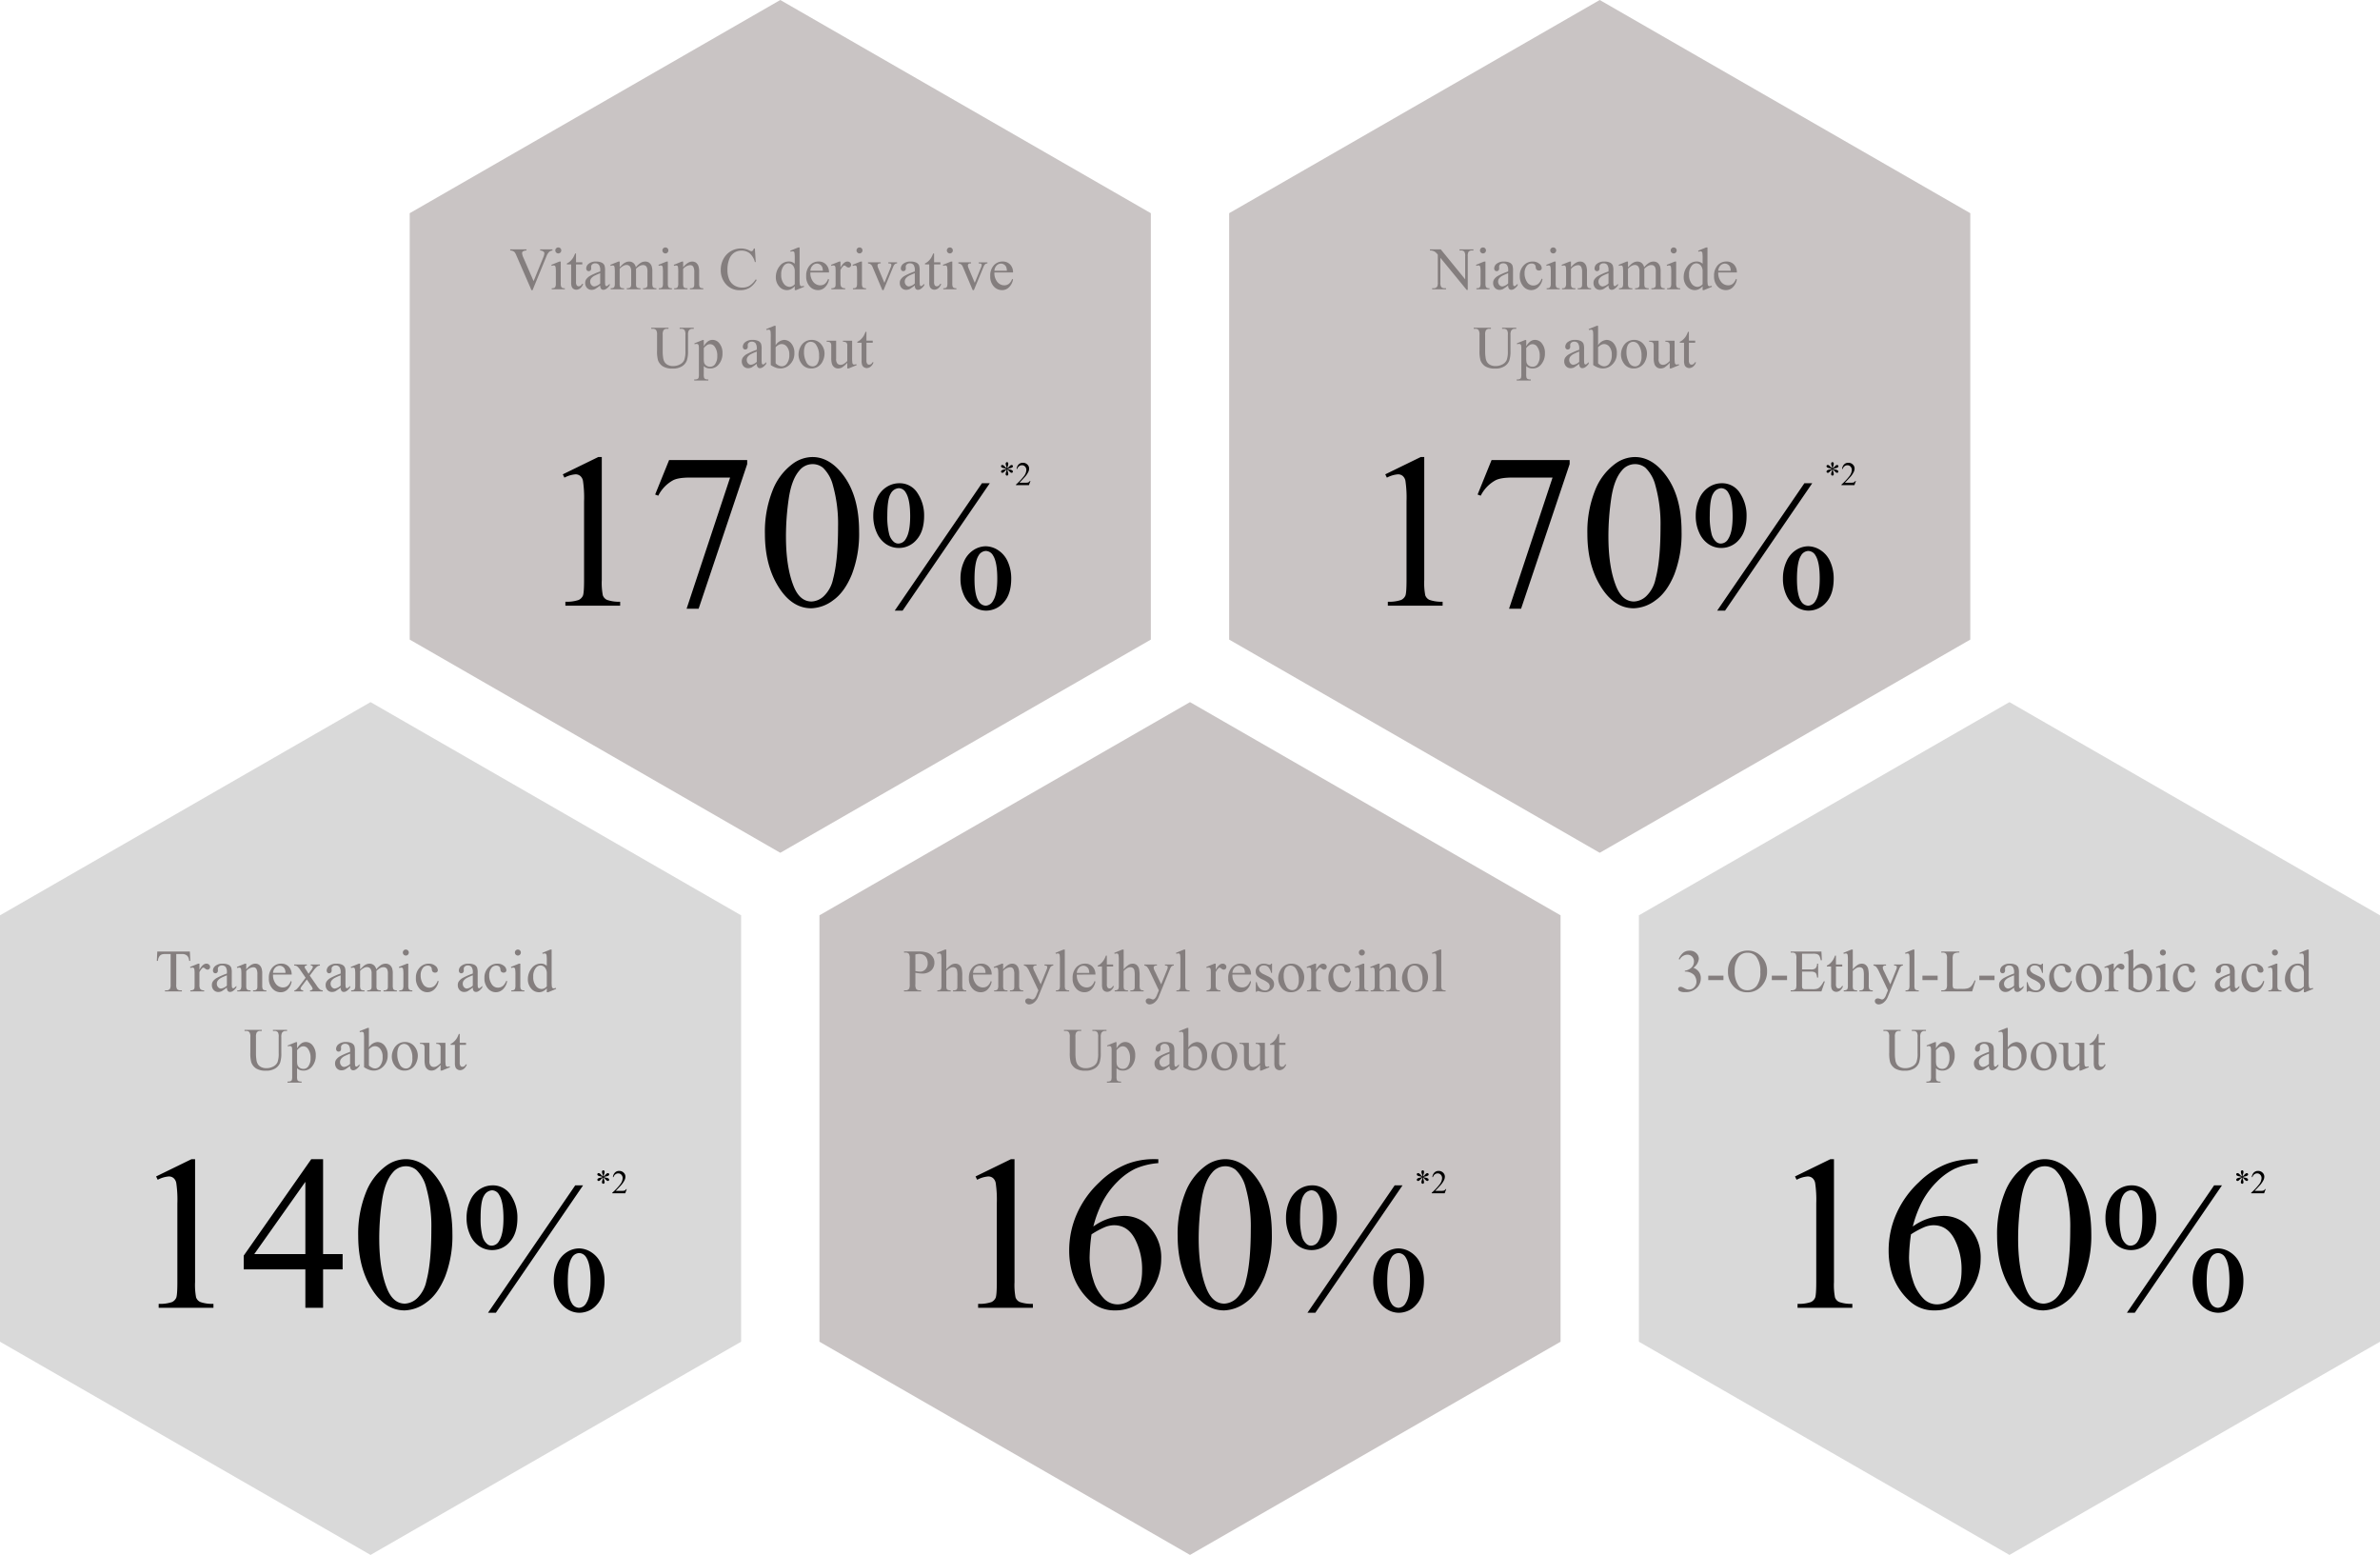
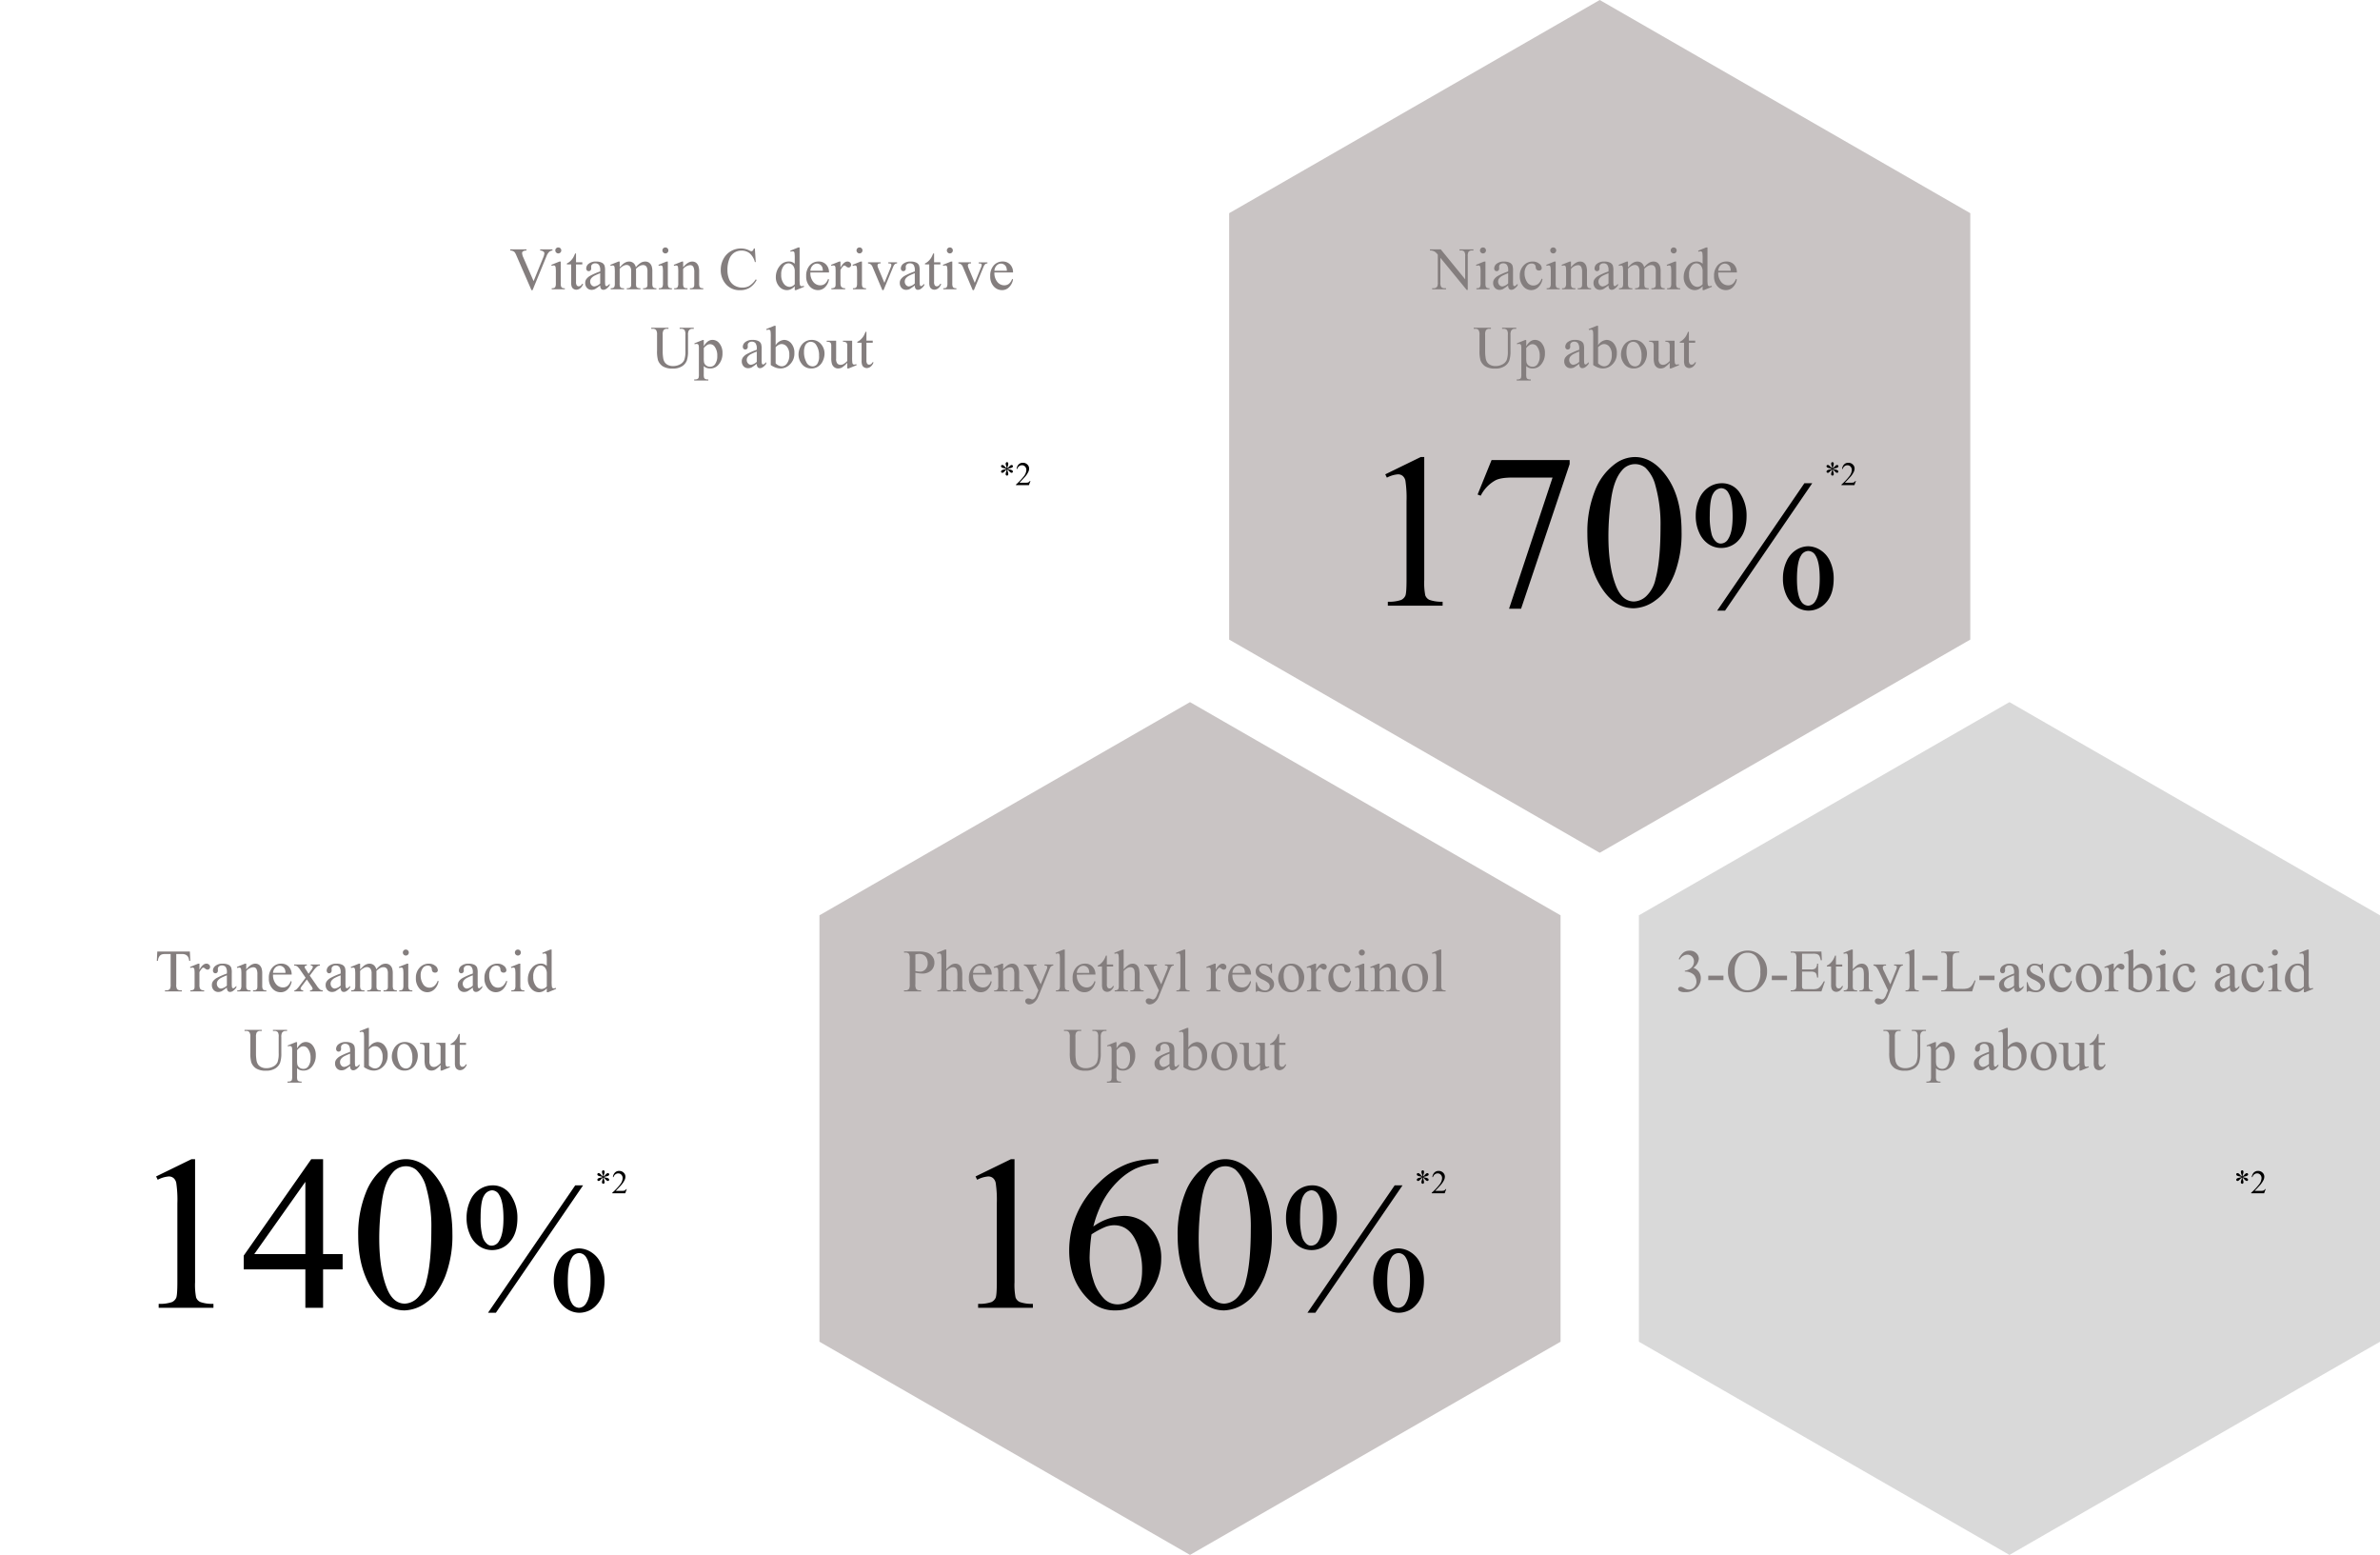
<svg xmlns="http://www.w3.org/2000/svg" width="790" height="516" viewBox="0 0 790 516">
  <g id="グループ_2504" data-name="グループ 2504" transform="translate(1471 19882)">
-     <path id="パス_6911" data-name="パス 6911" d="M212.25,0,283,123,212.25,246H70.75L0,123,70.75,0Z" transform="translate(-1225 -19649) rotate(90)" fill="#d9d9d9" />
    <path id="パス_6925" data-name="パス 6925" d="M212.25,0,283,123,212.25,246H70.75L0,123,70.75,0Z" transform="translate(-681 -19649) rotate(90)" fill="#d9d9d9" />
    <path id="パス_6914" data-name="パス 6914" d="M212.25,0,283,123,212.25,246H70.75L0,123,70.75,0Z" transform="translate(-953 -19649) rotate(90)" fill="#c9c4c4" />
    <path id="パス_6915" data-name="パス 6915" d="M-71.186-43.593l11.763-5.739h1.176V-8.519a21.675,21.675,0,0,0,.339,5.062A2.646,2.646,0,0,0-56.5-1.925a11.986,11.986,0,0,0,4.349.606V0H-70.33V-1.319a12.264,12.264,0,0,0,4.42-.588A2.919,2.919,0,0,0-64.52-3.3q.392-.873.392-5.222V-34.611a38.373,38.373,0,0,0-.356-6.772,2.858,2.858,0,0,0-.909-1.675,2.439,2.439,0,0,0-1.586-.535,9.488,9.488,0,0,0-3.671,1.1ZM-9.271-17.822v5.062h-6.487V0H-21.64V-12.761H-42.1v-4.562l22.42-32.009h3.921v31.51Zm-12.369,0V-41.811L-38.606-17.822ZM-4.1-23.882a36.822,36.822,0,0,1,2.5-14.24,19.928,19.928,0,0,1,6.63-8.893,11.189,11.189,0,0,1,6.63-2.317q5.561,0,9.98,5.667,5.525,7.022,5.525,19.034a37.522,37.522,0,0,1-2.424,14.293Q22.31-4.456,18.55-1.8A12.655,12.655,0,0,1,11.3.855Q4.381.855-.217-7.307-4.1-14.187-4.1-23.882Zm6.986.891q0,9.98,2.459,16.29Q7.375-1.39,11.4-1.39A6.326,6.326,0,0,0,15.4-3.119a11,11,0,0,0,3.137-5.792q1.64-6.131,1.64-17.288A47.326,47.326,0,0,0,18.46-39.993a12.24,12.24,0,0,0-3.315-5.81,5.451,5.451,0,0,0-3.529-1.176A5.605,5.605,0,0,0,7.3-44.805q-2.566,2.958-3.493,9.3A86.483,86.483,0,0,0,2.884-22.991ZM70.541-40.635,41.6,1.641H38.988L67.934-40.635Zm-30.117,0a6.96,6.96,0,0,1,6.138,3.281,13.28,13.28,0,0,1,2.183,7.529q0,5.1-2.461,7.881a7.632,7.632,0,0,1-5.918,2.783,7.56,7.56,0,0,1-4.248-1.274,8.778,8.778,0,0,1-3.091-3.794,13.249,13.249,0,0,1-1.157-5.6,13.6,13.6,0,0,1,1.172-5.669,8.548,8.548,0,0,1,3.208-3.867A7.777,7.777,0,0,1,40.424-40.635Zm-.088,1.641a3.239,3.239,0,0,0-2.651,1.758q-1.157,1.758-1.157,7.383a22.788,22.788,0,0,0,.645,6.211,5.1,5.1,0,0,0,1.553,2.49,2.259,2.259,0,0,0,1.523.527,2.859,2.859,0,0,0,2.4-1.523q1.465-2.256,1.465-7.529,0-5.566-1.436-7.822A2.732,2.732,0,0,0,40.336-38.994ZM69.193-19.717A7.648,7.648,0,0,1,73.339-18.4a8.548,8.548,0,0,1,3.193,3.838A13.4,13.4,0,0,1,77.66-9.023q0,5.186-2.49,7.925a7.711,7.711,0,0,1-5.889,2.739A7.454,7.454,0,0,1,65.136.322a8.95,8.95,0,0,1-3.164-3.765,12.9,12.9,0,0,1-1.157-5.581,13.448,13.448,0,0,1,1.157-5.625,8.466,8.466,0,0,1,3.164-3.809A7.563,7.563,0,0,1,69.193-19.717Zm.029,1.553a2.914,2.914,0,0,0-2.432,1.582q-1.318,2.051-1.318,7.764,0,5.244,1.348,7.324A2.866,2.866,0,0,0,69.223,0a2.943,2.943,0,0,0,2.4-1.611q1.406-2.139,1.406-7.354,0-5.508-1.406-7.705A2.818,2.818,0,0,0,69.223-18.164Z" transform="translate(-1348 -19448)" />
-     <path id="パス_6927" data-name="パス 6927" d="M-71.186-43.593l11.763-5.739h1.176V-8.519a21.675,21.675,0,0,0,.339,5.062A2.646,2.646,0,0,0-56.5-1.925a11.986,11.986,0,0,0,4.349.606V0H-70.33V-1.319a12.264,12.264,0,0,0,4.42-.588A2.919,2.919,0,0,0-64.52-3.3q.392-.873.392-5.222V-34.611a38.373,38.373,0,0,0-.356-6.772,2.858,2.858,0,0,0-.909-1.675,2.439,2.439,0,0,0-1.586-.535,9.488,9.488,0,0,0-3.671,1.1Zm60.667-5.739v1.319A23.522,23.522,0,0,0-18.2-46.142a21.533,21.533,0,0,0-5.881,4.3,27.175,27.175,0,0,0-4.812,6.434,38.456,38.456,0,0,0-3.19,8.43,18.072,18.072,0,0,1,10.3-3.529,11.259,11.259,0,0,1,8.59,3.992A14.656,14.656,0,0,1-9.556-16.254,18.217,18.217,0,0,1-13.228-5.2,13.792,13.792,0,0,1-24.919.855a11.773,11.773,0,0,1-8.412-3.279Q-40.1-8.8-40.1-18.963A29.992,29.992,0,0,1-37.5-31.3,31.886,31.886,0,0,1-30.07-41.668a27.4,27.4,0,0,1,9.25-6.1,24.722,24.722,0,0,1,8.234-1.568ZM-32.689-24.381a61.564,61.564,0,0,0-.642,7.771,24.814,24.814,0,0,0,1.265,7.432,14.556,14.556,0,0,0,3.76,6.363,6.286,6.286,0,0,0,4.42,1.675,7.124,7.124,0,0,0,5.543-2.923Q-15.9-6.986-15.9-12.4a21.761,21.761,0,0,0-2.424-10.551q-2.424-4.456-6.879-4.456a8.441,8.441,0,0,0-2.905.57A28.3,28.3,0,0,0-32.689-24.381Zm28.587.5a36.822,36.822,0,0,1,2.5-14.24,19.928,19.928,0,0,1,6.63-8.893,11.189,11.189,0,0,1,6.63-2.317q5.561,0,9.98,5.667,5.525,7.022,5.525,19.034a37.522,37.522,0,0,1-2.424,14.293Q22.31-4.456,18.55-1.8A12.655,12.655,0,0,1,11.3.855Q4.381.855-.217-7.307-4.1-14.187-4.1-23.882Zm6.986.891q0,9.98,2.459,16.29Q7.375-1.39,11.4-1.39A6.326,6.326,0,0,0,15.4-3.119a11,11,0,0,0,3.137-5.792q1.64-6.131,1.64-17.288A47.326,47.326,0,0,0,18.46-39.993a12.24,12.24,0,0,0-3.315-5.81,5.451,5.451,0,0,0-3.529-1.176A5.605,5.605,0,0,0,7.3-44.805q-2.566,2.958-3.493,9.3A86.483,86.483,0,0,0,2.884-22.991ZM70.541-40.635,41.6,1.641H38.988L67.934-40.635Zm-30.117,0a6.96,6.96,0,0,1,6.138,3.281,13.28,13.28,0,0,1,2.183,7.529q0,5.1-2.461,7.881a7.632,7.632,0,0,1-5.918,2.783,7.56,7.56,0,0,1-4.248-1.274,8.778,8.778,0,0,1-3.091-3.794,13.249,13.249,0,0,1-1.157-5.6,13.6,13.6,0,0,1,1.172-5.669,8.548,8.548,0,0,1,3.208-3.867A7.777,7.777,0,0,1,40.424-40.635Zm-.088,1.641a3.239,3.239,0,0,0-2.651,1.758q-1.157,1.758-1.157,7.383a22.788,22.788,0,0,0,.645,6.211,5.1,5.1,0,0,0,1.553,2.49,2.259,2.259,0,0,0,1.523.527,2.859,2.859,0,0,0,2.4-1.523q1.465-2.256,1.465-7.529,0-5.566-1.436-7.822A2.732,2.732,0,0,0,40.336-38.994ZM69.193-19.717A7.648,7.648,0,0,1,73.339-18.4a8.548,8.548,0,0,1,3.193,3.838A13.4,13.4,0,0,1,77.66-9.023q0,5.186-2.49,7.925a7.711,7.711,0,0,1-5.889,2.739A7.454,7.454,0,0,1,65.136.322a8.95,8.95,0,0,1-3.164-3.765,12.9,12.9,0,0,1-1.157-5.581,13.448,13.448,0,0,1,1.157-5.625,8.466,8.466,0,0,1,3.164-3.809A7.563,7.563,0,0,1,69.193-19.717Zm.029,1.553a2.914,2.914,0,0,0-2.432,1.582q-1.318,2.051-1.318,7.764,0,5.244,1.348,7.324A2.866,2.866,0,0,0,69.223,0a2.943,2.943,0,0,0,2.4-1.611q1.406-2.139,1.406-7.354,0-5.508-1.406-7.705A2.818,2.818,0,0,0,69.223-18.164Z" transform="translate(-804 -19448)" />
    <path id="パス_6916" data-name="パス 6916" d="M-71.186-43.593l11.763-5.739h1.176V-8.519a21.675,21.675,0,0,0,.339,5.062A2.646,2.646,0,0,0-56.5-1.925a11.986,11.986,0,0,0,4.349.606V0H-70.33V-1.319a12.264,12.264,0,0,0,4.42-.588A2.919,2.919,0,0,0-64.52-3.3q.392-.873.392-5.222V-34.611a38.373,38.373,0,0,0-.356-6.772,2.858,2.858,0,0,0-.909-1.675,2.439,2.439,0,0,0-1.586-.535,9.488,9.488,0,0,0-3.671,1.1Zm60.667-5.739v1.319A23.522,23.522,0,0,0-18.2-46.142a21.533,21.533,0,0,0-5.881,4.3,27.175,27.175,0,0,0-4.812,6.434,38.456,38.456,0,0,0-3.19,8.43,18.072,18.072,0,0,1,10.3-3.529,11.259,11.259,0,0,1,8.59,3.992A14.656,14.656,0,0,1-9.556-16.254,18.217,18.217,0,0,1-13.228-5.2,13.792,13.792,0,0,1-24.919.855a11.773,11.773,0,0,1-8.412-3.279Q-40.1-8.8-40.1-18.963A29.992,29.992,0,0,1-37.5-31.3,31.886,31.886,0,0,1-30.07-41.668a27.4,27.4,0,0,1,9.25-6.1,24.722,24.722,0,0,1,8.234-1.568ZM-32.689-24.381a61.564,61.564,0,0,0-.642,7.771,24.814,24.814,0,0,0,1.265,7.432,14.556,14.556,0,0,0,3.76,6.363,6.286,6.286,0,0,0,4.42,1.675,7.124,7.124,0,0,0,5.543-2.923Q-15.9-6.986-15.9-12.4a21.761,21.761,0,0,0-2.424-10.551q-2.424-4.456-6.879-4.456a8.441,8.441,0,0,0-2.905.57A28.3,28.3,0,0,0-32.689-24.381Zm28.587.5a36.822,36.822,0,0,1,2.5-14.24,19.928,19.928,0,0,1,6.63-8.893,11.189,11.189,0,0,1,6.63-2.317q5.561,0,9.98,5.667,5.525,7.022,5.525,19.034a37.522,37.522,0,0,1-2.424,14.293Q22.31-4.456,18.55-1.8A12.655,12.655,0,0,1,11.3.855Q4.381.855-.217-7.307-4.1-14.187-4.1-23.882Zm6.986.891q0,9.98,2.459,16.29Q7.375-1.39,11.4-1.39A6.326,6.326,0,0,0,15.4-3.119a11,11,0,0,0,3.137-5.792q1.64-6.131,1.64-17.288A47.326,47.326,0,0,0,18.46-39.993a12.24,12.24,0,0,0-3.315-5.81,5.451,5.451,0,0,0-3.529-1.176A5.605,5.605,0,0,0,7.3-44.805q-2.566,2.958-3.493,9.3A86.483,86.483,0,0,0,2.884-22.991ZM70.541-40.635,41.6,1.641H38.988L67.934-40.635Zm-30.117,0a6.96,6.96,0,0,1,6.138,3.281,13.28,13.28,0,0,1,2.183,7.529q0,5.1-2.461,7.881a7.632,7.632,0,0,1-5.918,2.783,7.56,7.56,0,0,1-4.248-1.274,8.778,8.778,0,0,1-3.091-3.794,13.249,13.249,0,0,1-1.157-5.6,13.6,13.6,0,0,1,1.172-5.669,8.548,8.548,0,0,1,3.208-3.867A7.777,7.777,0,0,1,40.424-40.635Zm-.088,1.641a3.239,3.239,0,0,0-2.651,1.758q-1.157,1.758-1.157,7.383a22.788,22.788,0,0,0,.645,6.211,5.1,5.1,0,0,0,1.553,2.49,2.259,2.259,0,0,0,1.523.527,2.859,2.859,0,0,0,2.4-1.523q1.465-2.256,1.465-7.529,0-5.566-1.436-7.822A2.732,2.732,0,0,0,40.336-38.994ZM69.193-19.717A7.648,7.648,0,0,1,73.339-18.4a8.548,8.548,0,0,1,3.193,3.838A13.4,13.4,0,0,1,77.66-9.023q0,5.186-2.49,7.925a7.711,7.711,0,0,1-5.889,2.739A7.454,7.454,0,0,1,65.136.322a8.95,8.95,0,0,1-3.164-3.765,12.9,12.9,0,0,1-1.157-5.581,13.448,13.448,0,0,1,1.157-5.625,8.466,8.466,0,0,1,3.164-3.809A7.563,7.563,0,0,1,69.193-19.717Zm.029,1.553a2.914,2.914,0,0,0-2.432,1.582q-1.318,2.051-1.318,7.764,0,5.244,1.348,7.324A2.866,2.866,0,0,0,69.223,0a2.943,2.943,0,0,0,2.4-1.611q1.406-2.139,1.406-7.354,0-5.508-1.406-7.705A2.818,2.818,0,0,0,69.223-18.164Z" transform="translate(-1076 -19448)" />
    <path id="パス_6917" data-name="パス 6917" d="M-54.98-13.242l.146,3.105h-.371a3.75,3.75,0,0,0-.293-1.172,1.96,1.96,0,0,0-.806-.835,2.81,2.81,0,0,0-1.323-.269h-1.865V-2.295a2.709,2.709,0,0,0,.264,1.523,1.466,1.466,0,0,0,1.143.41h.459V0h-5.615V-.361h.469a1.345,1.345,0,0,0,1.191-.508,2.963,2.963,0,0,0,.215-1.426V-12.412h-1.592a4.439,4.439,0,0,0-1.318.137,1.81,1.81,0,0,0-.869.713,2.886,2.886,0,0,0-.43,1.426h-.371l.156-3.105ZM-51.8-9.209V-7.2q1.123-2.012,2.3-2.012a1.253,1.253,0,0,1,.889.327,1.006,1.006,0,0,1,.352.757.894.894,0,0,1-.254.645.812.812,0,0,1-.605.264,1.29,1.29,0,0,1-.767-.337,1.266,1.266,0,0,0-.63-.337.581.581,0,0,0-.381.2A4.7,4.7,0,0,0-51.8-6.377V-2.09a2.654,2.654,0,0,0,.186,1.123,1.012,1.012,0,0,0,.449.439,1.973,1.973,0,0,0,.928.176V0h-4.58V-.352A1.9,1.9,0,0,0-53.8-.566a.834.834,0,0,0,.342-.5,5.023,5.023,0,0,0,.049-.947V-5.479a14.407,14.407,0,0,0-.063-1.86.728.728,0,0,0-.234-.435.658.658,0,0,0-.425-.137,1.931,1.931,0,0,0-.684.146l-.1-.352,2.705-1.094Zm9.111,7.92a14.743,14.743,0,0,1-1.729,1.23,2.641,2.641,0,0,1-1.123.244,2.012,2.012,0,0,1-1.528-.635,2.33,2.33,0,0,1-.6-1.67,2.127,2.127,0,0,1,.293-1.133A3.879,3.879,0,0,1-45.981-4.5a21.652,21.652,0,0,1,3.3-1.426v-.352a2.916,2.916,0,0,0-.425-1.836,1.534,1.534,0,0,0-1.235-.5,1.387,1.387,0,0,0-.977.332,1,1,0,0,0-.371.762l.02.566a.974.974,0,0,1-.229.693.786.786,0,0,1-.6.244.76.76,0,0,1-.591-.254,1,1,0,0,1-.229-.693,2,2,0,0,1,.859-1.543,3.711,3.711,0,0,1,2.412-.7,4.184,4.184,0,0,1,1.953.4,1.841,1.841,0,0,1,.85.947,5.338,5.338,0,0,1,.176,1.719v3.037a13.91,13.91,0,0,0,.049,1.567.658.658,0,0,0,.161.386.383.383,0,0,0,.259.1.533.533,0,0,0,.273-.068,6.1,6.1,0,0,0,.791-.713v.547Q-40.635.176-41.631.176a.95.95,0,0,1-.762-.332A1.793,1.793,0,0,1-42.686-1.289Zm0-.635V-5.332a19.283,19.283,0,0,0-1.9.83,3.289,3.289,0,0,0-1.1.9,1.736,1.736,0,0,0-.332,1.025,1.673,1.673,0,0,0,.42,1.167,1.273,1.273,0,0,0,.967.464A3.543,3.543,0,0,0-42.686-1.924Zm6.416-5.391q1.572-1.895,3-1.895a2.153,2.153,0,0,1,1.26.366,2.453,2.453,0,0,1,.84,1.206,5.579,5.579,0,0,1,.215,1.8v3.818A3.217,3.217,0,0,0-30.82-.869a.8.8,0,0,0,.347.381,1.965,1.965,0,0,0,.884.137V0h-4.424V-.352h.186a1.489,1.489,0,0,0,.874-.19,1,1,0,0,0,.347-.562,5.706,5.706,0,0,0,.039-.918V-5.684a3.719,3.719,0,0,0-.317-1.772,1.133,1.133,0,0,0-1.069-.552,3.22,3.22,0,0,0-2.314,1.27v4.717A3.371,3.371,0,0,0-36.162-.9a.9.9,0,0,0,.376.415,2.328,2.328,0,0,0,.972.132V0h-4.424V-.352h.2A1.051,1.051,0,0,0-38.12-.7a2.529,2.529,0,0,0,.239-1.323v-3.32A14.431,14.431,0,0,0-37.954-7.3a.841.841,0,0,0-.225-.479.61.61,0,0,0-.405-.127,1.877,1.877,0,0,0-.654.146l-.146-.352,2.7-1.094h.42Zm8.9,1.738a4.6,4.6,0,0,0,.967,3.125,2.948,2.948,0,0,0,2.295,1.133A2.489,2.489,0,0,0-22.583-1.8a3.568,3.568,0,0,0,1.089-1.655l.3.2A4.656,4.656,0,0,1-22.383-.825a3.181,3.181,0,0,1-2.471,1.1A3.608,3.608,0,0,1-27.612-.981,4.807,4.807,0,0,1-28.76-4.355a5.1,5.1,0,0,1,1.177-3.579,3.838,3.838,0,0,1,2.954-1.284,3.3,3.3,0,0,1,2.471.991,3.634,3.634,0,0,1,.967,2.651Zm0-.566h4.141a3.828,3.828,0,0,0-.205-1.211,1.939,1.939,0,0,0-.728-.859,1.834,1.834,0,0,0-1.011-.312,2.015,2.015,0,0,0-1.45.63A2.733,2.733,0,0,0-27.373-6.143Zm7.012-2.8h4.209v.361a.88.88,0,0,0-.562.137.45.45,0,0,0-.161.361,1.534,1.534,0,0,0,.342.723q.107.156.322.488l.635,1.016.732-1.016a3.492,3.492,0,0,0,.7-1.221.439.439,0,0,0-.166-.347.823.823,0,0,0-.537-.142v-.361h3.027v.361a1.649,1.649,0,0,0-.83.264,6.928,6.928,0,0,0-1.309,1.445l-1.221,1.631,2.227,3.2A6.61,6.61,0,0,0-11.777-.62a1.752,1.752,0,0,0,.908.269V0h-4.219V-.352a1.068,1.068,0,0,0,.684-.2.428.428,0,0,0,.186-.361,3.424,3.424,0,0,0-.625-1.133l-1.309-1.914-1.436,1.914a3.762,3.762,0,0,0-.664,1.055.556.556,0,0,0,.22.425,1.059,1.059,0,0,0,.659.21V0h-2.92V-.352A1.32,1.32,0,0,0-19.678-.6a8.943,8.943,0,0,0,1.25-1.445l1.875-2.49-1.7-2.461A5.543,5.543,0,0,0-19.37-8.315a1.726,1.726,0,0,0-.991-.269Zm15.43,7.656A14.743,14.743,0,0,1-6.66-.059,2.641,2.641,0,0,1-7.783.186,2.012,2.012,0,0,1-9.312-.449a2.33,2.33,0,0,1-.6-1.67,2.127,2.127,0,0,1,.293-1.133A3.879,3.879,0,0,1-8.228-4.5a21.652,21.652,0,0,1,3.3-1.426v-.352a2.916,2.916,0,0,0-.425-1.836,1.534,1.534,0,0,0-1.235-.5,1.387,1.387,0,0,0-.977.332,1,1,0,0,0-.371.762l.02.566a.974.974,0,0,1-.229.693.786.786,0,0,1-.6.244.76.76,0,0,1-.591-.254,1,1,0,0,1-.229-.693,2,2,0,0,1,.859-1.543,3.711,3.711,0,0,1,2.412-.7,4.184,4.184,0,0,1,1.953.4,1.841,1.841,0,0,1,.85.947A5.338,5.338,0,0,1-3.32-6.143v3.037a13.91,13.91,0,0,0,.049,1.567.658.658,0,0,0,.161.386.383.383,0,0,0,.259.1.533.533,0,0,0,.273-.068,6.1,6.1,0,0,0,.791-.713v.547Q-2.881.176-3.877.176a.95.95,0,0,1-.762-.332A1.793,1.793,0,0,1-4.932-1.289Zm0-.635V-5.332a19.283,19.283,0,0,0-1.9.83,3.289,3.289,0,0,0-1.1.9,1.736,1.736,0,0,0-.332,1.025,1.673,1.673,0,0,0,.42,1.167,1.273,1.273,0,0,0,.967.464A3.543,3.543,0,0,0-4.932-1.924ZM1.533-7.3q.977-.977,1.152-1.123A3.487,3.487,0,0,1,3.633-9a2.671,2.671,0,0,1,1.006-.205,2.231,2.231,0,0,1,1.445.488A2.416,2.416,0,0,1,6.895-7.3a6.635,6.635,0,0,1,1.7-1.538,3.018,3.018,0,0,1,1.426-.366,2.234,2.234,0,0,1,1.265.366,2.434,2.434,0,0,1,.874,1.2,5.39,5.39,0,0,1,.215,1.777v3.848A3.5,3.5,0,0,0,12.5-.869a.83.83,0,0,0,.361.366,1.815,1.815,0,0,0,.859.151V0H9.307V-.352h.186a1.554,1.554,0,0,0,.9-.225.87.87,0,0,0,.322-.5,6.261,6.261,0,0,0,.039-.947V-5.869a3.256,3.256,0,0,0-.264-1.543,1.322,1.322,0,0,0-1.221-.625,2.327,2.327,0,0,0-1.04.259,5.638,5.638,0,0,0-1.265.962l-.02.107.02.42v4.268a3.68,3.68,0,0,0,.1,1.143A.831.831,0,0,0,7.451-.5a2.211,2.211,0,0,0,.967.151V0H3.9V-.352A2.072,2.072,0,0,0,4.917-.527.912.912,0,0,0,5.3-1.055a5.2,5.2,0,0,0,.049-.967V-5.869a2.908,2.908,0,0,0-.322-1.572,1.376,1.376,0,0,0-1.2-.625,2.157,2.157,0,0,0-1.045.283,4.02,4.02,0,0,0-1.25.967v4.795A3.322,3.322,0,0,0,1.655-.879a.84.84,0,0,0,.361.4,2.328,2.328,0,0,0,.972.132V0H-1.436V-.352A1.97,1.97,0,0,0-.576-.483.844.844,0,0,0-.205-.9,3.224,3.224,0,0,0-.078-2.021V-5.439a12.389,12.389,0,0,0-.088-1.9.777.777,0,0,0-.215-.444.607.607,0,0,0-.4-.122,1.877,1.877,0,0,0-.654.146l-.146-.352,2.7-1.094h.42Zm15.176-6.582a.951.951,0,0,1,.7.288.951.951,0,0,1,.288.7.967.967,0,0,1-.288.7.943.943,0,0,1-.7.293.959.959,0,0,1-.7-.293.959.959,0,0,1-.293-.7A.951.951,0,0,1,16-13.6.962.962,0,0,1,16.709-13.887Zm.811,4.678v7.188A3.292,3.292,0,0,0,17.642-.9.857.857,0,0,0,18-.488a1.934,1.934,0,0,0,.874.137V0H14.531V-.352a2.023,2.023,0,0,0,.879-.127.871.871,0,0,0,.356-.42A3.156,3.156,0,0,0,15.9-2.021V-5.469a12.191,12.191,0,0,0-.088-1.885.766.766,0,0,0-.215-.435.607.607,0,0,0-.4-.122,1.955,1.955,0,0,0-.664.146l-.137-.352,2.7-1.094ZM27.588-3.4a4.846,4.846,0,0,1-1.416,2.72,3.405,3.405,0,0,1-2.334.952,3.449,3.449,0,0,1-2.656-1.279,5.027,5.027,0,0,1-1.133-3.457A4.767,4.767,0,0,1,21.3-7.891a4.012,4.012,0,0,1,3.013-1.318,3.3,3.3,0,0,1,2.168.7,1.931,1.931,0,0,1,.85,1.45.794.794,0,0,1-.239.6.927.927,0,0,1-.669.229,1.04,1.04,0,0,1-.869-.371,1.543,1.543,0,0,1-.22-.781,1.28,1.28,0,0,0-.4-.879,1.41,1.41,0,0,0-.947-.293,1.937,1.937,0,0,0-1.572.723A3.843,3.843,0,0,0,21.631-5.3a5.121,5.121,0,0,0,.786,2.827A2.414,2.414,0,0,0,24.541-1.25,2.568,2.568,0,0,0,26.26-1.9,4.416,4.416,0,0,0,27.3-3.535ZM38.936-1.289a14.743,14.743,0,0,1-1.729,1.23,2.641,2.641,0,0,1-1.123.244,2.012,2.012,0,0,1-1.528-.635,2.33,2.33,0,0,1-.6-1.67,2.127,2.127,0,0,1,.293-1.133A3.879,3.879,0,0,1,35.64-4.5a21.652,21.652,0,0,1,3.3-1.426v-.352a2.916,2.916,0,0,0-.425-1.836,1.534,1.534,0,0,0-1.235-.5,1.387,1.387,0,0,0-.977.332,1,1,0,0,0-.371.762l.02.566a.974.974,0,0,1-.229.693.786.786,0,0,1-.6.244.76.76,0,0,1-.591-.254,1,1,0,0,1-.229-.693,2,2,0,0,1,.859-1.543,3.711,3.711,0,0,1,2.412-.7,4.184,4.184,0,0,1,1.953.4,1.841,1.841,0,0,1,.85.947,5.338,5.338,0,0,1,.176,1.719v3.037A13.91,13.91,0,0,0,40.6-1.538a.658.658,0,0,0,.161.386.383.383,0,0,0,.259.1.533.533,0,0,0,.273-.068,6.1,6.1,0,0,0,.791-.713v.547Q40.986.176,39.99.176a.95.95,0,0,1-.762-.332A1.793,1.793,0,0,1,38.936-1.289Zm0-.635V-5.332a19.283,19.283,0,0,0-1.9.83,3.289,3.289,0,0,0-1.1.9A1.736,1.736,0,0,0,35.6-2.578a1.673,1.673,0,0,0,.42,1.167,1.273,1.273,0,0,0,.967.464A3.543,3.543,0,0,0,38.936-1.924ZM50.342-3.4a4.846,4.846,0,0,1-1.416,2.72,3.405,3.405,0,0,1-2.334.952,3.449,3.449,0,0,1-2.656-1.279A5.027,5.027,0,0,1,42.8-4.463a4.767,4.767,0,0,1,1.255-3.428A4.012,4.012,0,0,1,47.07-9.209a3.3,3.3,0,0,1,2.168.7,1.931,1.931,0,0,1,.85,1.45.794.794,0,0,1-.239.6.927.927,0,0,1-.669.229,1.04,1.04,0,0,1-.869-.371,1.543,1.543,0,0,1-.22-.781,1.28,1.28,0,0,0-.4-.879,1.41,1.41,0,0,0-.947-.293,1.937,1.937,0,0,0-1.572.723A3.843,3.843,0,0,0,44.385-5.3a5.121,5.121,0,0,0,.786,2.827A2.414,2.414,0,0,0,47.295-1.25,2.568,2.568,0,0,0,49.014-1.9a4.416,4.416,0,0,0,1.045-1.631ZM53.9-13.887a.951.951,0,0,1,.7.288.951.951,0,0,1,.288.7.967.967,0,0,1-.288.7.943.943,0,0,1-.7.293.959.959,0,0,1-.7-.293.959.959,0,0,1-.293-.7.951.951,0,0,1,.288-.7A.962.962,0,0,1,53.9-13.887Zm.811,4.678v7.188A3.292,3.292,0,0,0,54.829-.9a.857.857,0,0,0,.361.415,1.934,1.934,0,0,0,.874.137V0H51.719V-.352A2.023,2.023,0,0,0,52.6-.479a.871.871,0,0,0,.356-.42,3.156,3.156,0,0,0,.132-1.123V-5.469A12.191,12.191,0,0,0,53-7.354a.766.766,0,0,0-.215-.435.607.607,0,0,0-.4-.122,1.955,1.955,0,0,0-.664.146l-.137-.352,2.7-1.094Zm8.789,8.2a4.518,4.518,0,0,1-1.279.981,3.092,3.092,0,0,1-1.348.3A3.334,3.334,0,0,1,58.311-.952,4.552,4.552,0,0,1,57.217-4.1a5.693,5.693,0,0,1,1.211-3.521,3.743,3.743,0,0,1,3.115-1.6,2.684,2.684,0,0,1,1.953.752v-1.65A13.5,13.5,0,0,0,63.423-12a.821.821,0,0,0-.229-.479.6.6,0,0,0-.391-.127,2.058,2.058,0,0,0-.674.156L62-12.793l2.666-1.094h.439V-3.545a13.836,13.836,0,0,0,.073,1.919.851.851,0,0,0,.234.483.563.563,0,0,0,.376.137,2.124,2.124,0,0,0,.7-.166L66.6-.83,63.945.273H63.5Zm0-.684V-6.3a3.115,3.115,0,0,0-.352-1.211,2.028,2.028,0,0,0-.776-.825,1.884,1.884,0,0,0-.942-.278,2,2,0,0,0-1.533.771A4.383,4.383,0,0,0,59-4.873a4.664,4.664,0,0,0,.859,3.022A2.464,2.464,0,0,0,61.777-.8,2.377,2.377,0,0,0,63.5-1.689ZM-27.4,13.119v-.361h4.688v.361h-.5a1.345,1.345,0,0,0-1.2.654,2.988,2.988,0,0,0-.205,1.406v5.371a9.492,9.492,0,0,1-.4,3.091,3.88,3.88,0,0,1-1.553,1.885,5.533,5.533,0,0,1-3.149.786A5.931,5.931,0,0,1-33,25.561a4.072,4.072,0,0,1-1.592-2.021,11.221,11.221,0,0,1-.312-3.262V15.1a2.594,2.594,0,0,0-.337-1.6,1.386,1.386,0,0,0-1.089-.381h-.5v-.361h5.723v.361h-.508a1.313,1.313,0,0,0-1.172.518,2.891,2.891,0,0,0-.244,1.465v5.771a12.719,12.719,0,0,0,.142,1.768,3.762,3.762,0,0,0,.513,1.553,2.789,2.789,0,0,0,1.069.918,3.7,3.7,0,0,0,1.714.361,4.726,4.726,0,0,0,2.324-.566,3.035,3.035,0,0,0,1.4-1.45,8.4,8.4,0,0,0,.376-2.993V15.1a2.733,2.733,0,0,0-.273-1.553,1.435,1.435,0,0,0-1.133-.43Zm4.883,4.824,2.754-1.113h.371v2.09A5.071,5.071,0,0,1-18,17.265a2.577,2.577,0,0,1,1.47-.474,2.83,2.83,0,0,1,2.246,1.055,4.985,4.985,0,0,1,1.1,3.359,5.592,5.592,0,0,1-1.328,3.828,3.516,3.516,0,0,1-2.754,1.24,3.445,3.445,0,0,1-1.25-.205,2.928,2.928,0,0,1-.879-.586v2.725a3.628,3.628,0,0,0,.112,1.167.835.835,0,0,0,.391.4,2.4,2.4,0,0,0,1.011.146v.361h-4.687v-.361h.244a1.773,1.773,0,0,0,.918-.205.7.7,0,0,0,.288-.347,4.158,4.158,0,0,0,.1-1.216V19.691a4.6,4.6,0,0,0-.078-1.1.663.663,0,0,0-.249-.352.809.809,0,0,0-.464-.117,1.766,1.766,0,0,0-.6.137ZM-19.39,19.5v3.34a7.161,7.161,0,0,0,.088,1.426,1.827,1.827,0,0,0,.669,1,2.069,2.069,0,0,0,1.343.43,1.925,1.925,0,0,0,1.582-.762,4.4,4.4,0,0,0,.791-2.8,4.881,4.881,0,0,0-.9-3.154,1.869,1.869,0,0,0-1.484-.762,2.021,2.021,0,0,0-.928.234A5.445,5.445,0,0,0-19.39,19.5ZM-1.8,24.711a14.744,14.744,0,0,1-1.729,1.23,2.641,2.641,0,0,1-1.123.244,2.012,2.012,0,0,1-1.528-.635,2.33,2.33,0,0,1-.6-1.67,2.127,2.127,0,0,1,.293-1.133A3.879,3.879,0,0,1-5.1,21.5a21.652,21.652,0,0,1,3.3-1.426v-.352a2.916,2.916,0,0,0-.425-1.836,1.534,1.534,0,0,0-1.235-.5,1.387,1.387,0,0,0-.977.332,1,1,0,0,0-.371.762l.02.566a.974.974,0,0,1-.229.693.786.786,0,0,1-.6.244.76.76,0,0,1-.591-.254,1,1,0,0,1-.229-.693,2,2,0,0,1,.859-1.543,3.711,3.711,0,0,1,2.412-.7,4.184,4.184,0,0,1,1.953.4,1.841,1.841,0,0,1,.85.947A5.338,5.338,0,0,1-.19,19.857v3.037a13.91,13.91,0,0,0,.049,1.567.658.658,0,0,0,.161.386.383.383,0,0,0,.259.1.533.533,0,0,0,.273-.068,6.1,6.1,0,0,0,.791-.713v.547Q.249,26.176-.747,26.176a.95.95,0,0,1-.762-.332A1.793,1.793,0,0,1-1.8,24.711Zm0-.635V20.668a19.283,19.283,0,0,0-1.9.83,3.289,3.289,0,0,0-1.1.9,1.736,1.736,0,0,0-.332,1.025,1.673,1.673,0,0,0,.42,1.167,1.273,1.273,0,0,0,.967.464A3.543,3.543,0,0,0-1.8,24.076ZM4.458,18.6a3.571,3.571,0,0,1,2.8-1.807,3.1,3.1,0,0,1,2.4,1.177,4.731,4.731,0,0,1,1.025,3.218,4.967,4.967,0,0,1-1.582,3.838,4.364,4.364,0,0,1-3.027,1.25,4.765,4.765,0,0,1-1.587-.283,7.283,7.283,0,0,1-1.646-.85V15.873A13.387,13.387,0,0,0,2.773,14a.821.821,0,0,0-.229-.479.6.6,0,0,0-.391-.127,2,2,0,0,0-.684.156l-.137-.342,2.686-1.094h.439Zm0,.625v5.352a3.762,3.762,0,0,0,1.03.737,2.544,2.544,0,0,0,1.089.249,2.139,2.139,0,0,0,1.655-.977A4.527,4.527,0,0,0,9,21.742,4.031,4.031,0,0,0,8.232,19.1a2.235,2.235,0,0,0-1.743-.923,2.263,2.263,0,0,0-1.035.264A4.487,4.487,0,0,0,4.458,19.223Zm11.924-2.432a3.964,3.964,0,0,1,3.262,1.543,4.738,4.738,0,0,1,1.045,3.027,5.7,5.7,0,0,1-.576,2.432,4.092,4.092,0,0,1-3.838,2.48,3.79,3.79,0,0,1-3.213-1.611,4.992,4.992,0,0,1-1.006-3.047,5.406,5.406,0,0,1,.61-2.446,4.168,4.168,0,0,1,1.606-1.8A4.121,4.121,0,0,1,16.382,16.791Zm-.3.635a2.036,2.036,0,0,0-1.04.308,2.157,2.157,0,0,0-.845,1.079,5.193,5.193,0,0,0-.322,1.982,6.907,6.907,0,0,0,.776,3.369,2.311,2.311,0,0,0,2.046,1.416,1.907,1.907,0,0,0,1.563-.781,4.441,4.441,0,0,0,.615-2.686,6.122,6.122,0,0,0-1.025-3.75A2.113,2.113,0,0,0,16.079,17.426Zm13.77-.371v5.42a13.606,13.606,0,0,0,.073,1.9.851.851,0,0,0,.234.483.563.563,0,0,0,.376.137,1.738,1.738,0,0,0,.684-.166l.137.342-2.676,1.1h-.439V24.379a8.149,8.149,0,0,1-1.758,1.572,2.685,2.685,0,0,1-1.279.322,2.044,2.044,0,0,1-1.3-.435,2.247,2.247,0,0,1-.767-1.118,6.759,6.759,0,0,1-.215-1.934V18.793a1.968,1.968,0,0,0-.137-.879.91.91,0,0,0-.405-.376,2.38,2.38,0,0,0-.972-.122v-.361h3.135v5.986a2.236,2.236,0,0,0,.435,1.641,1.515,1.515,0,0,0,1.05.391,2.188,2.188,0,0,0,.952-.264A5.154,5.154,0,0,0,28.237,23.8V18.734a1.435,1.435,0,0,0-.278-1.03,1.8,1.8,0,0,0-1.157-.288v-.361ZM34.6,14.115v2.939h2.09v.684H34.6v5.8a1.948,1.948,0,0,0,.249,1.172.791.791,0,0,0,.64.3,1.119,1.119,0,0,0,.625-.2,1.287,1.287,0,0,0,.469-.591h.381A3.064,3.064,0,0,1,36,25.663a2.086,2.086,0,0,1-1.289.483,1.733,1.733,0,0,1-.879-.249,1.505,1.505,0,0,1-.635-.713,3.743,3.743,0,0,1-.205-1.431V17.738H31.577v-.322a3.708,3.708,0,0,0,1.1-.728,5.785,5.785,0,0,0,1-1.216,10.937,10.937,0,0,0,.625-1.357Z" transform="translate(-1353 -19553)" fill="#847e7e" />
    <path id="パス_6926" data-name="パス 6926" d="M-104.771-10.723a5.38,5.38,0,0,1,1.431-2.065,3.229,3.229,0,0,1,2.153-.728,2.978,2.978,0,0,1,2.441,1.035,2.531,2.531,0,0,1,.645,1.65,4.18,4.18,0,0,1-1.816,2.988,3.932,3.932,0,0,1,1.846,1.367,3.54,3.54,0,0,1,.625,2.09A4.4,4.4,0,0,1-98.54-1.406,5.177,5.177,0,0,1-102.671.234,3.477,3.477,0,0,1-104.492-.1a.907.907,0,0,1-.483-.713.663.663,0,0,1,.229-.5.779.779,0,0,1,.552-.215,1.688,1.688,0,0,1,.5.078,5.866,5.866,0,0,1,.752.356,4.773,4.773,0,0,0,.811.366,2.694,2.694,0,0,0,.771.107,2.322,2.322,0,0,0,1.733-.771,2.554,2.554,0,0,0,.737-1.826,3.52,3.52,0,0,0-.342-1.5,2.664,2.664,0,0,0-.557-.83,4.047,4.047,0,0,0-1.152-.708,3.724,3.724,0,0,0-1.494-.317h-.312v-.293a4.035,4.035,0,0,0,1.548-.557,2.943,2.943,0,0,0,1.128-1.1,2.909,2.909,0,0,0,.352-1.416,2.18,2.18,0,0,0-.63-1.626,2.145,2.145,0,0,0-1.567-.62,2.953,2.953,0,0,0-2.529,1.621Zm9.795,5.5h5.049V-3.75h-5.049Zm13.164-8.32a6.006,6.006,0,0,1,4.468,1.958A6.76,6.76,0,0,1-75.454-6.7a6.961,6.961,0,0,1-1.9,5.01A6.142,6.142,0,0,1-81.968.3a6.108,6.108,0,0,1-4.595-1.943,6.972,6.972,0,0,1-1.86-5.029,6.7,6.7,0,0,1,2.148-5.146A6.338,6.338,0,0,1-81.812-13.545Zm-.186.713a3.494,3.494,0,0,0-2.852,1.318,7.454,7.454,0,0,0-1.338,4.8A7.865,7.865,0,0,0-84.8-1.719,3.427,3.427,0,0,0-81.987-.391a3.843,3.843,0,0,0,3.081-1.455,7.1,7.1,0,0,0,1.216-4.59A8.016,8.016,0,0,0-79.028-11.5,3.608,3.608,0,0,0-82-12.832Zm8.125,7.607h5.049V-3.75h-5.049Zm10.029-7.295v5.234h2.91a2.372,2.372,0,0,0,1.514-.342,2.2,2.2,0,0,0,.566-1.582h.361V-4.6h-.361a5.04,5.04,0,0,0-.273-1.24,1.222,1.222,0,0,0-.576-.537,2.942,2.942,0,0,0-1.23-.2h-2.91v4.365a4.055,4.055,0,0,0,.078,1.069.614.614,0,0,0,.273.3,1.661,1.661,0,0,0,.742.112H-60.5a6.085,6.085,0,0,0,1.631-.156,2.432,2.432,0,0,0,.977-.615,7.515,7.515,0,0,0,1.24-1.826h.391L-57.407,0H-67.612V-.361h.469a1.857,1.857,0,0,0,.889-.225.822.822,0,0,0,.425-.469,4.6,4.6,0,0,0,.112-1.279v-8.6a2.848,2.848,0,0,0-.254-1.553,1.513,1.513,0,0,0-1.172-.391h-.469v-.361h10.205l.146,2.9h-.381a4.576,4.576,0,0,0-.454-1.436,1.559,1.559,0,0,0-.737-.6,4.423,4.423,0,0,0-1.377-.146Zm11.26.635v2.939h2.09v.684h-2.09v5.8a1.948,1.948,0,0,0,.249,1.172.791.791,0,0,0,.64.3,1.119,1.119,0,0,0,.625-.2,1.287,1.287,0,0,0,.469-.591h.381a3.064,3.064,0,0,1-.967,1.44,2.086,2.086,0,0,1-1.289.483A1.733,1.733,0,0,1-53.354-.1a1.505,1.505,0,0,1-.635-.713,3.743,3.743,0,0,1-.205-1.431V-8.262H-55.61v-.322a3.708,3.708,0,0,0,1.1-.728,5.785,5.785,0,0,0,1-1.216,10.937,10.937,0,0,0,.625-1.357Zm5.586-2v6.543a7.524,7.524,0,0,1,1.719-1.528,2.687,2.687,0,0,1,1.27-.337,2.086,2.086,0,0,1,1.309.42,2.48,2.48,0,0,1,.811,1.318A9.337,9.337,0,0,1-41.7-5.186v3.164a3.307,3.307,0,0,0,.137,1.162.763.763,0,0,0,.332.371,1.87,1.87,0,0,0,.859.137V0h-4.395V-.352h.205a1.464,1.464,0,0,0,.869-.19,1.01,1.01,0,0,0,.342-.562,7.747,7.747,0,0,0,.029-.918V-5.186a7.6,7.6,0,0,0-.151-1.924A1.3,1.3,0,0,0-43.96-7.8a1.374,1.374,0,0,0-.8-.229,2.259,2.259,0,0,0-1,.254A4.752,4.752,0,0,0-47-6.748v4.727a3.68,3.68,0,0,0,.1,1.143.834.834,0,0,0,.381.376,2.176,2.176,0,0,0,.962.151V0h-4.434V-.352a1.979,1.979,0,0,0,.938-.186.7.7,0,0,0,.313-.371,3.372,3.372,0,0,0,.117-1.113v-8.1A13.5,13.5,0,0,0-48.691-12a.841.841,0,0,0-.225-.479.61.61,0,0,0-.405-.127,2.383,2.383,0,0,0-.664.156l-.137-.342,2.676-1.094Zm6.865,4.941h4.17v.361h-.205a.983.983,0,0,0-.659.19.6.6,0,0,0-.22.474,2.683,2.683,0,0,0,.322,1.055l2.178,4.512,2-4.941a2.054,2.054,0,0,0,.166-.791.425.425,0,0,0-.068-.264.522.522,0,0,0-.244-.171,1.849,1.849,0,0,0-.586-.063v-.361h2.91v.361a1.387,1.387,0,0,0-.557.156,1.618,1.618,0,0,0-.43.439,6.094,6.094,0,0,0-.332.752l-3.643,8.926a4.611,4.611,0,0,1-1.382,1.963,2.714,2.714,0,0,1-1.646.664,1.367,1.367,0,0,1-.947-.332,1,1,0,0,1-.371-.762.856.856,0,0,1,.269-.659,1.042,1.042,0,0,1,.737-.249,2.631,2.631,0,0,1,.879.215,2.092,2.092,0,0,0,.488.146,1.015,1.015,0,0,0,.64-.3,3.19,3.19,0,0,0,.7-1.172l.635-1.553L-38.54-7.1a5.4,5.4,0,0,0-.469-.752,2.21,2.21,0,0,0-.4-.459,2.2,2.2,0,0,0-.723-.273Zm13.584-4.941V-2.021a3.245,3.245,0,0,0,.122,1.113.865.865,0,0,0,.376.415,2.161,2.161,0,0,0,.947.142V0h-4.385V-.352a1.9,1.9,0,0,0,.84-.127A.846.846,0,0,0-28.3-.9a3.27,3.27,0,0,0,.127-1.123v-8.125a14.082,14.082,0,0,0-.068-1.86.814.814,0,0,0-.22-.474.58.58,0,0,0-.386-.127,1.824,1.824,0,0,0-.645.156l-.166-.342,2.666-1.094Zm2.666,8.662h5.049V-3.75h-5.049ZM-6.567-3.662l.322.068L-7.378,0H-17.632V-.361h.5a1.332,1.332,0,0,0,1.2-.547,3.152,3.152,0,0,0,.205-1.445V-10.9A2.733,2.733,0,0,0-16-12.451a1.435,1.435,0,0,0-1.133-.43h-.5v-.361h6v.361a3.659,3.659,0,0,0-1.479.2,1.194,1.194,0,0,0-.581.518,4.261,4.261,0,0,0-.156,1.494v8.32A2.707,2.707,0,0,0-13.7-1.24a.7.7,0,0,0,.361.3,6.339,6.339,0,0,0,1.523.1h.967a7,7,0,0,0,2.139-.225,2.785,2.785,0,0,0,1.123-.8A6.523,6.523,0,0,0-6.567-3.662ZM-5-5.225H.044V-3.75H-5ZM6.538-1.289A14.743,14.743,0,0,1,4.81-.059,2.641,2.641,0,0,1,3.687.186,2.012,2.012,0,0,1,2.158-.449a2.33,2.33,0,0,1-.6-1.67,2.127,2.127,0,0,1,.293-1.133A3.879,3.879,0,0,1,3.242-4.5a21.652,21.652,0,0,1,3.3-1.426v-.352a2.916,2.916,0,0,0-.425-1.836,1.534,1.534,0,0,0-1.235-.5,1.387,1.387,0,0,0-.977.332,1,1,0,0,0-.371.762l.02.566a.974.974,0,0,1-.229.693.786.786,0,0,1-.6.244.76.76,0,0,1-.591-.254A1,1,0,0,1,1.9-6.963a2,2,0,0,1,.859-1.543,3.711,3.711,0,0,1,2.412-.7,4.184,4.184,0,0,1,1.953.4,1.841,1.841,0,0,1,.85.947,5.338,5.338,0,0,1,.176,1.719v3.037A13.91,13.91,0,0,0,8.2-1.538a.658.658,0,0,0,.161.386.383.383,0,0,0,.259.1.533.533,0,0,0,.273-.068,6.1,6.1,0,0,0,.791-.713v.547Q8.589.176,7.593.176a.95.95,0,0,1-.762-.332A1.793,1.793,0,0,1,6.538-1.289Zm0-.635V-5.332a19.283,19.283,0,0,0-1.9.83,3.289,3.289,0,0,0-1.1.9A1.736,1.736,0,0,0,3.2-2.578a1.673,1.673,0,0,0,.42,1.167,1.273,1.273,0,0,0,.967.464A3.543,3.543,0,0,0,6.538-1.924Zm9.59-7.285v3.047h-.322a3.959,3.959,0,0,0-.952-1.953,2.141,2.141,0,0,0-1.479-.518,1.633,1.633,0,0,0-1.1.361,1.048,1.048,0,0,0-.42.8,1.454,1.454,0,0,0,.313.938,3.475,3.475,0,0,0,1.23.85l1.426.693Q16.8-4.023,16.8-2.441a2.408,2.408,0,0,1-.923,1.968,3.2,3.2,0,0,1-2.065.747A7.1,7.1,0,0,1,11.938-.02a1.906,1.906,0,0,0-.527-.1.388.388,0,0,0-.352.254h-.322V-3.057h.322A3.635,3.635,0,0,0,12.1-1,2.522,2.522,0,0,0,13.833-.3a1.548,1.548,0,0,0,1.1-.4,1.255,1.255,0,0,0,.425-.952,1.515,1.515,0,0,0-.474-1.133,8.272,8.272,0,0,0-1.89-1.162,5.6,5.6,0,0,1-1.855-1.27A2.2,2.2,0,0,1,10.7-6.621a2.481,2.481,0,0,1,.757-1.846,2.678,2.678,0,0,1,1.958-.742,4.6,4.6,0,0,1,1.279.225,3.022,3.022,0,0,0,.664.146.389.389,0,0,0,.244-.068.937.937,0,0,0,.205-.3Zm9.6,5.811a4.846,4.846,0,0,1-1.416,2.72,3.405,3.405,0,0,1-2.334.952,3.449,3.449,0,0,1-2.656-1.279,5.027,5.027,0,0,1-1.133-3.457,4.767,4.767,0,0,1,1.255-3.428,4.012,4.012,0,0,1,3.013-1.318,3.3,3.3,0,0,1,2.168.7,1.931,1.931,0,0,1,.85,1.45.794.794,0,0,1-.239.6.927.927,0,0,1-.669.229A1.04,1.04,0,0,1,23.7-6.6a1.543,1.543,0,0,1-.22-.781,1.28,1.28,0,0,0-.4-.879,1.41,1.41,0,0,0-.947-.293,1.937,1.937,0,0,0-1.572.723A3.843,3.843,0,0,0,19.771-5.3a5.121,5.121,0,0,0,.786,2.827A2.414,2.414,0,0,0,22.681-1.25,2.568,2.568,0,0,0,24.4-1.9a4.416,4.416,0,0,0,1.045-1.631Zm5.654-5.811a3.964,3.964,0,0,1,3.262,1.543,4.738,4.738,0,0,1,1.045,3.027,5.7,5.7,0,0,1-.576,2.432A4.2,4.2,0,0,1,33.525-.352a4.194,4.194,0,0,1-2.251.625,3.79,3.79,0,0,1-3.213-1.611,4.992,4.992,0,0,1-1.006-3.047,5.406,5.406,0,0,1,.61-2.446,4.168,4.168,0,0,1,1.606-1.8A4.121,4.121,0,0,1,31.382-9.209Zm-.3.635a2.036,2.036,0,0,0-1.04.308,2.157,2.157,0,0,0-.845,1.079,5.193,5.193,0,0,0-.322,1.982,6.907,6.907,0,0,0,.776,3.369A2.311,2.311,0,0,0,31.694-.42,1.907,1.907,0,0,0,33.257-1.2a4.441,4.441,0,0,0,.615-2.686,6.122,6.122,0,0,0-1.025-3.75A2.113,2.113,0,0,0,31.079-8.574Zm8.545-.635V-7.2q1.123-2.012,2.3-2.012a1.253,1.253,0,0,1,.889.327,1.006,1.006,0,0,1,.352.757.894.894,0,0,1-.254.645.812.812,0,0,1-.605.264,1.29,1.29,0,0,1-.767-.337,1.266,1.266,0,0,0-.63-.337.581.581,0,0,0-.381.2,4.7,4.7,0,0,0-.908,1.318V-2.09A2.654,2.654,0,0,0,39.81-.967a1.012,1.012,0,0,0,.449.439,1.973,1.973,0,0,0,.928.176V0h-4.58V-.352a1.9,1.9,0,0,0,1.016-.215.834.834,0,0,0,.342-.5,5.023,5.023,0,0,0,.049-.947V-5.479a14.407,14.407,0,0,0-.063-1.86.728.728,0,0,0-.234-.435.658.658,0,0,0-.425-.137,1.931,1.931,0,0,0-.684.146l-.1-.352,2.705-1.094ZM46.118-7.4a3.571,3.571,0,0,1,2.8-1.807,3.1,3.1,0,0,1,2.4,1.177,4.731,4.731,0,0,1,1.025,3.218A4.967,4.967,0,0,1,50.767-.977,4.364,4.364,0,0,1,47.739.273,4.765,4.765,0,0,1,46.152-.01a7.283,7.283,0,0,1-1.646-.85v-9.268A13.387,13.387,0,0,0,44.434-12a.821.821,0,0,0-.229-.479.6.6,0,0,0-.391-.127,2,2,0,0,0-.684.156l-.137-.342,2.686-1.094h.439Zm0,.625v5.352a3.762,3.762,0,0,0,1.03.737,2.544,2.544,0,0,0,1.089.249,2.139,2.139,0,0,0,1.655-.977,4.527,4.527,0,0,0,.767-2.842A4.031,4.031,0,0,0,49.893-6.9a2.235,2.235,0,0,0-1.743-.923,2.263,2.263,0,0,0-1.035.264A4.487,4.487,0,0,0,46.118-6.777Zm9.824-7.109a.951.951,0,0,1,.7.288.951.951,0,0,1,.288.7.967.967,0,0,1-.288.7.943.943,0,0,1-.7.293.959.959,0,0,1-.7-.293.959.959,0,0,1-.293-.7.951.951,0,0,1,.288-.7A.962.962,0,0,1,55.942-13.887Zm.811,4.678v7.188A3.292,3.292,0,0,0,56.875-.9a.857.857,0,0,0,.361.415,1.934,1.934,0,0,0,.874.137V0H53.765V-.352a2.023,2.023,0,0,0,.879-.127A.871.871,0,0,0,55-.9a3.156,3.156,0,0,0,.132-1.123V-5.469a12.191,12.191,0,0,0-.088-1.885.766.766,0,0,0-.215-.435.607.607,0,0,0-.4-.122,1.955,1.955,0,0,0-.664.146l-.137-.352,2.7-1.094ZM66.821-3.4a4.845,4.845,0,0,1-1.416,2.72,3.405,3.405,0,0,1-2.334.952,3.449,3.449,0,0,1-2.656-1.279,5.027,5.027,0,0,1-1.133-3.457,4.767,4.767,0,0,1,1.255-3.428A4.012,4.012,0,0,1,63.55-9.209a3.3,3.3,0,0,1,2.168.7,1.931,1.931,0,0,1,.85,1.45.794.794,0,0,1-.239.6.927.927,0,0,1-.669.229A1.04,1.04,0,0,1,64.79-6.6a1.543,1.543,0,0,1-.22-.781,1.28,1.28,0,0,0-.4-.879,1.41,1.41,0,0,0-.947-.293,1.937,1.937,0,0,0-1.572.723A3.843,3.843,0,0,0,60.864-5.3a5.121,5.121,0,0,0,.786,2.827A2.414,2.414,0,0,0,63.774-1.25,2.568,2.568,0,0,0,65.493-1.9a4.416,4.416,0,0,0,1.045-1.631ZM78.169-1.289A14.743,14.743,0,0,1,76.44-.059a2.641,2.641,0,0,1-1.123.244,2.012,2.012,0,0,1-1.528-.635,2.33,2.33,0,0,1-.6-1.67,2.127,2.127,0,0,1,.293-1.133A3.879,3.879,0,0,1,74.873-4.5a21.652,21.652,0,0,1,3.3-1.426v-.352a2.916,2.916,0,0,0-.425-1.836,1.534,1.534,0,0,0-1.235-.5,1.387,1.387,0,0,0-.977.332,1,1,0,0,0-.371.762l.02.566a.974.974,0,0,1-.229.693.786.786,0,0,1-.6.244.76.76,0,0,1-.591-.254,1,1,0,0,1-.229-.693,2,2,0,0,1,.859-1.543,3.711,3.711,0,0,1,2.412-.7,4.184,4.184,0,0,1,1.953.4,1.841,1.841,0,0,1,.85.947,5.338,5.338,0,0,1,.176,1.719v3.037a13.909,13.909,0,0,0,.049,1.567.658.658,0,0,0,.161.386.383.383,0,0,0,.259.1.533.533,0,0,0,.273-.068,6.1,6.1,0,0,0,.791-.713v.547Q80.22.176,79.224.176a.95.95,0,0,1-.762-.332A1.793,1.793,0,0,1,78.169-1.289Zm0-.635V-5.332a19.284,19.284,0,0,0-1.9.83,3.289,3.289,0,0,0-1.1.9,1.736,1.736,0,0,0-.332,1.025,1.673,1.673,0,0,0,.42,1.167,1.273,1.273,0,0,0,.967.464A3.543,3.543,0,0,0,78.169-1.924ZM89.575-3.4a4.845,4.845,0,0,1-1.416,2.72,3.405,3.405,0,0,1-2.334.952,3.449,3.449,0,0,1-2.656-1.279,5.027,5.027,0,0,1-1.133-3.457,4.767,4.767,0,0,1,1.255-3.428A4.012,4.012,0,0,1,86.3-9.209a3.3,3.3,0,0,1,2.168.7,1.931,1.931,0,0,1,.85,1.45.794.794,0,0,1-.239.6.927.927,0,0,1-.669.229,1.04,1.04,0,0,1-.869-.371,1.543,1.543,0,0,1-.22-.781,1.28,1.28,0,0,0-.4-.879,1.41,1.41,0,0,0-.947-.293,1.937,1.937,0,0,0-1.572.723A3.843,3.843,0,0,0,83.618-5.3,5.121,5.121,0,0,0,84.4-2.476,2.414,2.414,0,0,0,86.528-1.25,2.568,2.568,0,0,0,88.247-1.9a4.416,4.416,0,0,0,1.045-1.631ZM93.13-13.887a.951.951,0,0,1,.7.288.951.951,0,0,1,.288.7.967.967,0,0,1-.288.7.943.943,0,0,1-.7.293.959.959,0,0,1-.7-.293.959.959,0,0,1-.293-.7.951.951,0,0,1,.288-.7A.962.962,0,0,1,93.13-13.887Zm.811,4.678v7.188A3.292,3.292,0,0,0,94.063-.9a.857.857,0,0,0,.361.415,1.934,1.934,0,0,0,.874.137V0H90.952V-.352a2.023,2.023,0,0,0,.879-.127.871.871,0,0,0,.356-.42,3.156,3.156,0,0,0,.132-1.123V-5.469a12.191,12.191,0,0,0-.088-1.885.766.766,0,0,0-.215-.435.607.607,0,0,0-.4-.122,1.955,1.955,0,0,0-.664.146l-.137-.352,2.7-1.094Zm8.789,8.2a4.518,4.518,0,0,1-1.279.981,3.092,3.092,0,0,1-1.348.3A3.334,3.334,0,0,1,97.544-.952,4.552,4.552,0,0,1,96.45-4.1a5.693,5.693,0,0,1,1.211-3.521,3.743,3.743,0,0,1,3.115-1.6,2.684,2.684,0,0,1,1.953.752v-1.65A13.5,13.5,0,0,0,102.656-12a.821.821,0,0,0-.229-.479.6.6,0,0,0-.391-.127,2.058,2.058,0,0,0-.674.156l-.127-.342,2.666-1.094h.439V-3.545a13.836,13.836,0,0,0,.073,1.919.851.851,0,0,0,.234.483.563.563,0,0,0,.376.137,2.124,2.124,0,0,0,.7-.166l.107.342-2.656,1.1h-.449Zm0-.684V-6.3a3.115,3.115,0,0,0-.352-1.211,2.028,2.028,0,0,0-.776-.825,1.884,1.884,0,0,0-.942-.278,2,2,0,0,0-1.533.771,4.383,4.383,0,0,0-.889,2.969A4.664,4.664,0,0,0,99.1-1.851,2.464,2.464,0,0,0,101.011-.8,2.377,2.377,0,0,0,102.729-1.689ZM-27.4,13.119v-.361h4.688v.361h-.5a1.345,1.345,0,0,0-1.2.654,2.988,2.988,0,0,0-.205,1.406v5.371a9.492,9.492,0,0,1-.4,3.091,3.88,3.88,0,0,1-1.553,1.885,5.533,5.533,0,0,1-3.149.786A5.931,5.931,0,0,1-33,25.561a4.072,4.072,0,0,1-1.592-2.021,11.221,11.221,0,0,1-.312-3.262V15.1a2.594,2.594,0,0,0-.337-1.6,1.386,1.386,0,0,0-1.089-.381h-.5v-.361h5.723v.361h-.508a1.313,1.313,0,0,0-1.172.518,2.891,2.891,0,0,0-.244,1.465v5.771a12.719,12.719,0,0,0,.142,1.768,3.762,3.762,0,0,0,.513,1.553,2.789,2.789,0,0,0,1.069.918,3.7,3.7,0,0,0,1.714.361,4.726,4.726,0,0,0,2.324-.566,3.035,3.035,0,0,0,1.4-1.45,8.4,8.4,0,0,0,.376-2.993V15.1a2.733,2.733,0,0,0-.273-1.553,1.435,1.435,0,0,0-1.133-.43Zm4.883,4.824,2.754-1.113h.371v2.09A5.071,5.071,0,0,1-18,17.265a2.577,2.577,0,0,1,1.47-.474,2.83,2.83,0,0,1,2.246,1.055,4.985,4.985,0,0,1,1.1,3.359,5.592,5.592,0,0,1-1.328,3.828,3.516,3.516,0,0,1-2.754,1.24,3.445,3.445,0,0,1-1.25-.205,2.928,2.928,0,0,1-.879-.586v2.725a3.628,3.628,0,0,0,.112,1.167.835.835,0,0,0,.391.4,2.4,2.4,0,0,0,1.011.146v.361h-4.687v-.361h.244a1.773,1.773,0,0,0,.918-.205.7.7,0,0,0,.288-.347,4.158,4.158,0,0,0,.1-1.216V19.691a4.6,4.6,0,0,0-.078-1.1.663.663,0,0,0-.249-.352.809.809,0,0,0-.464-.117,1.766,1.766,0,0,0-.6.137ZM-19.39,19.5v3.34a7.161,7.161,0,0,0,.088,1.426,1.827,1.827,0,0,0,.669,1,2.069,2.069,0,0,0,1.343.43,1.925,1.925,0,0,0,1.582-.762,4.4,4.4,0,0,0,.791-2.8,4.881,4.881,0,0,0-.9-3.154,1.869,1.869,0,0,0-1.484-.762,2.021,2.021,0,0,0-.928.234A5.445,5.445,0,0,0-19.39,19.5ZM-1.8,24.711a14.744,14.744,0,0,1-1.729,1.23,2.641,2.641,0,0,1-1.123.244,2.012,2.012,0,0,1-1.528-.635,2.33,2.33,0,0,1-.6-1.67,2.127,2.127,0,0,1,.293-1.133A3.879,3.879,0,0,1-5.1,21.5a21.652,21.652,0,0,1,3.3-1.426v-.352a2.916,2.916,0,0,0-.425-1.836,1.534,1.534,0,0,0-1.235-.5,1.387,1.387,0,0,0-.977.332,1,1,0,0,0-.371.762l.02.566a.974.974,0,0,1-.229.693.786.786,0,0,1-.6.244.76.76,0,0,1-.591-.254,1,1,0,0,1-.229-.693,2,2,0,0,1,.859-1.543,3.711,3.711,0,0,1,2.412-.7,4.184,4.184,0,0,1,1.953.4,1.841,1.841,0,0,1,.85.947A5.338,5.338,0,0,1-.19,19.857v3.037a13.91,13.91,0,0,0,.049,1.567.658.658,0,0,0,.161.386.383.383,0,0,0,.259.1.533.533,0,0,0,.273-.068,6.1,6.1,0,0,0,.791-.713v.547Q.249,26.176-.747,26.176a.95.95,0,0,1-.762-.332A1.793,1.793,0,0,1-1.8,24.711Zm0-.635V20.668a19.283,19.283,0,0,0-1.9.83,3.289,3.289,0,0,0-1.1.9,1.736,1.736,0,0,0-.332,1.025,1.673,1.673,0,0,0,.42,1.167,1.273,1.273,0,0,0,.967.464A3.543,3.543,0,0,0-1.8,24.076ZM4.458,18.6a3.571,3.571,0,0,1,2.8-1.807,3.1,3.1,0,0,1,2.4,1.177,4.731,4.731,0,0,1,1.025,3.218,4.967,4.967,0,0,1-1.582,3.838,4.364,4.364,0,0,1-3.027,1.25,4.765,4.765,0,0,1-1.587-.283,7.283,7.283,0,0,1-1.646-.85V15.873A13.387,13.387,0,0,0,2.773,14a.821.821,0,0,0-.229-.479.6.6,0,0,0-.391-.127,2,2,0,0,0-.684.156l-.137-.342,2.686-1.094h.439Zm0,.625v5.352a3.762,3.762,0,0,0,1.03.737,2.544,2.544,0,0,0,1.089.249,2.139,2.139,0,0,0,1.655-.977A4.527,4.527,0,0,0,9,21.742,4.031,4.031,0,0,0,8.232,19.1a2.235,2.235,0,0,0-1.743-.923,2.263,2.263,0,0,0-1.035.264A4.487,4.487,0,0,0,4.458,19.223Zm11.924-2.432a3.964,3.964,0,0,1,3.262,1.543,4.738,4.738,0,0,1,1.045,3.027,5.7,5.7,0,0,1-.576,2.432,4.092,4.092,0,0,1-3.838,2.48,3.79,3.79,0,0,1-3.213-1.611,4.992,4.992,0,0,1-1.006-3.047,5.406,5.406,0,0,1,.61-2.446,4.168,4.168,0,0,1,1.606-1.8A4.121,4.121,0,0,1,16.382,16.791Zm-.3.635a2.036,2.036,0,0,0-1.04.308,2.157,2.157,0,0,0-.845,1.079,5.193,5.193,0,0,0-.322,1.982,6.907,6.907,0,0,0,.776,3.369,2.311,2.311,0,0,0,2.046,1.416,1.907,1.907,0,0,0,1.563-.781,4.441,4.441,0,0,0,.615-2.686,6.122,6.122,0,0,0-1.025-3.75A2.113,2.113,0,0,0,16.079,17.426Zm13.77-.371v5.42a13.606,13.606,0,0,0,.073,1.9.851.851,0,0,0,.234.483.563.563,0,0,0,.376.137,1.738,1.738,0,0,0,.684-.166l.137.342-2.676,1.1h-.439V24.379a8.149,8.149,0,0,1-1.758,1.572,2.685,2.685,0,0,1-1.279.322,2.044,2.044,0,0,1-1.3-.435,2.247,2.247,0,0,1-.767-1.118,6.759,6.759,0,0,1-.215-1.934V18.793a1.968,1.968,0,0,0-.137-.879.91.91,0,0,0-.405-.376,2.38,2.38,0,0,0-.972-.122v-.361h3.135v5.986a2.236,2.236,0,0,0,.435,1.641,1.515,1.515,0,0,0,1.05.391,2.188,2.188,0,0,0,.952-.264A5.154,5.154,0,0,0,28.237,23.8V18.734a1.435,1.435,0,0,0-.278-1.03,1.8,1.8,0,0,0-1.157-.288v-.361ZM34.6,14.115v2.939h2.09v.684H34.6v5.8a1.948,1.948,0,0,0,.249,1.172.791.791,0,0,0,.64.3,1.119,1.119,0,0,0,.625-.2,1.287,1.287,0,0,0,.469-.591h.381A3.064,3.064,0,0,1,36,25.663a2.086,2.086,0,0,1-1.289.483,1.733,1.733,0,0,1-.879-.249,1.505,1.505,0,0,1-.635-.713,3.743,3.743,0,0,1-.205-1.431V17.738H31.577v-.322a3.708,3.708,0,0,0,1.1-.728,5.785,5.785,0,0,0,1-1.216,10.937,10.937,0,0,0,.625-1.357Z" transform="translate(-809 -19553)" fill="#847e7e" />
    <path id="パス_6918" data-name="パス 6918" d="M-86.157-6.2v3.857a2.7,2.7,0,0,0,.273,1.553,1.4,1.4,0,0,0,1.123.43h.508V0h-5.674V-.361h.5a1.332,1.332,0,0,0,1.2-.547,3.221,3.221,0,0,0,.2-1.436V-10.9a2.788,2.788,0,0,0-.264-1.553,1.435,1.435,0,0,0-1.133-.43h-.5v-.361h4.854a8.6,8.6,0,0,1,2.8.366,3.858,3.858,0,0,1,1.729,1.235,3.175,3.175,0,0,1,.7,2.061,3.472,3.472,0,0,1-1.069,2.637,4.216,4.216,0,0,1-3.022,1.016A8.527,8.527,0,0,1-84.966-6Q-85.522-6.064-86.157-6.2Zm0-.557q.518.1.918.146a5.78,5.78,0,0,0,.684.049A2.323,2.323,0,0,0-82.8-7.349a2.856,2.856,0,0,0,.737-2.036,3.662,3.662,0,0,0-.352-1.6,2.427,2.427,0,0,0-1-1.1,2.913,2.913,0,0,0-1.465-.366,5.78,5.78,0,0,0-1.279.186Zm10.273-7.129v6.543a7.524,7.524,0,0,1,1.719-1.528,2.687,2.687,0,0,1,1.27-.337,2.086,2.086,0,0,1,1.309.42,2.48,2.48,0,0,1,.811,1.318,9.337,9.337,0,0,1,.186,2.285v3.164a3.307,3.307,0,0,0,.137,1.162.763.763,0,0,0,.332.371,1.87,1.87,0,0,0,.859.137V0h-4.395V-.352h.205a1.464,1.464,0,0,0,.869-.19,1.01,1.01,0,0,0,.342-.562,7.747,7.747,0,0,0,.029-.918V-5.186a7.6,7.6,0,0,0-.151-1.924,1.3,1.3,0,0,0-.483-.688,1.373,1.373,0,0,0-.8-.229,2.259,2.259,0,0,0-1,.254,4.752,4.752,0,0,0-1.24,1.025v4.727a3.68,3.68,0,0,0,.1,1.143A.834.834,0,0,0-75.4-.5a2.176,2.176,0,0,0,.962.151V0h-4.434V-.352a1.979,1.979,0,0,0,.938-.186.7.7,0,0,0,.313-.371A3.372,3.372,0,0,0-77.5-2.021v-8.1A13.5,13.5,0,0,0-77.578-12a.841.841,0,0,0-.225-.479.61.61,0,0,0-.405-.127,2.383,2.383,0,0,0-.664.156l-.137-.342,2.676-1.094Zm8.877,8.311a4.6,4.6,0,0,0,.967,3.125,2.948,2.948,0,0,0,2.295,1.133A2.489,2.489,0,0,0-62.217-1.8a3.568,3.568,0,0,0,1.089-1.655l.3.2A4.656,4.656,0,0,1-62.017-.825a3.181,3.181,0,0,1-2.471,1.1A3.608,3.608,0,0,1-67.246-.981a4.807,4.807,0,0,1-1.147-3.374,5.1,5.1,0,0,1,1.177-3.579,3.838,3.838,0,0,1,2.954-1.284,3.3,3.3,0,0,1,2.471.991,3.634,3.634,0,0,1,.967,2.651Zm0-.566h4.141a3.828,3.828,0,0,0-.205-1.211,1.939,1.939,0,0,0-.728-.859,1.834,1.834,0,0,0-1.011-.312,2.015,2.015,0,0,0-1.45.63A2.733,2.733,0,0,0-67.007-6.143Zm9.98-1.172q1.572-1.895,3-1.895a2.153,2.153,0,0,1,1.26.366,2.453,2.453,0,0,1,.84,1.206,5.579,5.579,0,0,1,.215,1.8v3.818a3.218,3.218,0,0,0,.137,1.152.8.8,0,0,0,.347.381,1.965,1.965,0,0,0,.884.137V0h-4.424V-.352h.186a1.489,1.489,0,0,0,.874-.19,1,1,0,0,0,.347-.562,5.706,5.706,0,0,0,.039-.918V-5.684a3.719,3.719,0,0,0-.317-1.772,1.133,1.133,0,0,0-1.069-.552,3.22,3.22,0,0,0-2.314,1.27v4.717A3.371,3.371,0,0,0-56.919-.9a.9.9,0,0,0,.376.415,2.328,2.328,0,0,0,.972.132V0H-60V-.352h.2A1.051,1.051,0,0,0-58.877-.7a2.529,2.529,0,0,0,.239-1.323v-3.32A14.431,14.431,0,0,0-58.711-7.3a.841.841,0,0,0-.225-.479.61.61,0,0,0-.405-.127A1.877,1.877,0,0,0-60-7.764l-.146-.352,2.7-1.094h.42Zm6.885-1.631h4.17v.361h-.205a.983.983,0,0,0-.659.19.6.6,0,0,0-.22.474,2.683,2.683,0,0,0,.322,1.055l2.178,4.512,2-4.941a2.054,2.054,0,0,0,.166-.791.425.425,0,0,0-.068-.264.522.522,0,0,0-.244-.171,1.849,1.849,0,0,0-.586-.063v-.361h2.91v.361a1.387,1.387,0,0,0-.557.156,1.618,1.618,0,0,0-.43.439,6.1,6.1,0,0,0-.332.752l-3.643,8.926a4.611,4.611,0,0,1-1.382,1.963,2.714,2.714,0,0,1-1.646.664,1.367,1.367,0,0,1-.947-.332,1,1,0,0,1-.371-.762.856.856,0,0,1,.269-.659,1.042,1.042,0,0,1,.737-.249,2.631,2.631,0,0,1,.879.215,2.092,2.092,0,0,0,.488.146,1.015,1.015,0,0,0,.64-.3,3.19,3.19,0,0,0,.7-1.172l.635-1.553L-48.55-7.1a5.4,5.4,0,0,0-.469-.752,2.21,2.21,0,0,0-.4-.459,2.2,2.2,0,0,0-.723-.273Zm13.584-4.941V-2.021a3.245,3.245,0,0,0,.122,1.113.865.865,0,0,0,.376.415,2.161,2.161,0,0,0,.947.142V0H-39.5V-.352a1.9,1.9,0,0,0,.84-.127.846.846,0,0,0,.352-.42,3.27,3.27,0,0,0,.127-1.123v-8.125a14.081,14.081,0,0,0-.068-1.86.814.814,0,0,0-.22-.474.58.58,0,0,0-.386-.127,1.824,1.824,0,0,0-.645.156l-.166-.342L-37-13.887Zm3.984,8.311a4.6,4.6,0,0,0,.967,3.125,2.948,2.948,0,0,0,2.295,1.133A2.489,2.489,0,0,0-27.783-1.8a3.568,3.568,0,0,0,1.089-1.655l.3.2A4.656,4.656,0,0,1-27.583-.825a3.181,3.181,0,0,1-2.471,1.1A3.608,3.608,0,0,1-32.812-.981,4.807,4.807,0,0,1-33.96-4.355a5.1,5.1,0,0,1,1.177-3.579,3.838,3.838,0,0,1,2.954-1.284,3.3,3.3,0,0,1,2.471.991,3.634,3.634,0,0,1,.967,2.651Zm0-.566h4.141a3.828,3.828,0,0,0-.205-1.211,1.939,1.939,0,0,0-.728-.859,1.834,1.834,0,0,0-1.011-.312,2.015,2.015,0,0,0-1.45.63A2.733,2.733,0,0,0-32.573-6.143Zm9.971-5.742v2.939h2.09v.684H-22.6v5.8a1.948,1.948,0,0,0,.249,1.172.791.791,0,0,0,.64.3,1.119,1.119,0,0,0,.625-.2,1.287,1.287,0,0,0,.469-.591h.381a3.064,3.064,0,0,1-.967,1.44A2.086,2.086,0,0,1-22.5.146,1.733,1.733,0,0,1-23.374-.1a1.505,1.505,0,0,1-.635-.713,3.743,3.743,0,0,1-.205-1.431V-8.262H-25.63v-.322a3.708,3.708,0,0,0,1.1-.728,5.785,5.785,0,0,0,1-1.216,10.937,10.937,0,0,0,.625-1.357Zm5.586-2v6.543A7.524,7.524,0,0,1-15.3-8.872a2.687,2.687,0,0,1,1.27-.337,2.086,2.086,0,0,1,1.309.42,2.48,2.48,0,0,1,.811,1.318,9.337,9.337,0,0,1,.186,2.285v3.164a3.307,3.307,0,0,0,.137,1.162.763.763,0,0,0,.332.371,1.87,1.87,0,0,0,.859.137V0H-14.79V-.352h.205a1.464,1.464,0,0,0,.869-.19,1.01,1.01,0,0,0,.342-.562,7.747,7.747,0,0,0,.029-.918V-5.186A7.6,7.6,0,0,0-13.5-7.109a1.3,1.3,0,0,0-.483-.688,1.374,1.374,0,0,0-.8-.229,2.259,2.259,0,0,0-1,.254,4.752,4.752,0,0,0-1.24,1.025v4.727a3.68,3.68,0,0,0,.1,1.143.834.834,0,0,0,.381.376,2.176,2.176,0,0,0,.962.151V0H-20V-.352a1.979,1.979,0,0,0,.938-.186.7.7,0,0,0,.313-.371,3.372,3.372,0,0,0,.117-1.113v-8.1A13.5,13.5,0,0,0-18.711-12a.841.841,0,0,0-.225-.479.61.61,0,0,0-.405-.127,2.383,2.383,0,0,0-.664.156l-.137-.342,2.676-1.094Zm6.865,4.941h4.17v.361h-.205a.983.983,0,0,0-.659.19.6.6,0,0,0-.22.474,2.683,2.683,0,0,0,.322,1.055l2.178,4.512,2-4.941A2.054,2.054,0,0,0-2.4-8.086a.425.425,0,0,0-.068-.264.522.522,0,0,0-.244-.171A1.849,1.849,0,0,0-3.3-8.584v-.361h2.91v.361a1.387,1.387,0,0,0-.557.156,1.618,1.618,0,0,0-.43.439,6.094,6.094,0,0,0-.332.752L-5.347,1.689A4.611,4.611,0,0,1-6.729,3.652a2.714,2.714,0,0,1-1.646.664,1.367,1.367,0,0,1-.947-.332,1,1,0,0,1-.371-.762.856.856,0,0,1,.269-.659,1.042,1.042,0,0,1,.737-.249,2.631,2.631,0,0,1,.879.215,2.092,2.092,0,0,0,.488.146,1.015,1.015,0,0,0,.64-.3,3.19,3.19,0,0,0,.7-1.172l.635-1.553L-8.56-7.1a5.4,5.4,0,0,0-.469-.752,2.21,2.21,0,0,0-.4-.459,2.2,2.2,0,0,0-.723-.273ZM3.433-13.887V-2.021A3.245,3.245,0,0,0,3.555-.908a.865.865,0,0,0,.376.415,2.161,2.161,0,0,0,.947.142V0H.493V-.352a1.9,1.9,0,0,0,.84-.127A.846.846,0,0,0,1.685-.9a3.27,3.27,0,0,0,.127-1.123v-8.125a14.082,14.082,0,0,0-.068-1.86.814.814,0,0,0-.22-.474.58.58,0,0,0-.386-.127,1.824,1.824,0,0,0-.645.156l-.166-.342,2.666-1.094Zm10.1,4.678V-7.2q1.123-2.012,2.3-2.012a1.253,1.253,0,0,1,.889.327,1.006,1.006,0,0,1,.352.757.894.894,0,0,1-.254.645.812.812,0,0,1-.605.264,1.29,1.29,0,0,1-.767-.337,1.266,1.266,0,0,0-.63-.337.581.581,0,0,0-.381.2,4.7,4.7,0,0,0-.908,1.318V-2.09a2.654,2.654,0,0,0,.186,1.123,1.012,1.012,0,0,0,.449.439,1.973,1.973,0,0,0,.928.176V0h-4.58V-.352a1.9,1.9,0,0,0,1.016-.215.834.834,0,0,0,.342-.5,5.023,5.023,0,0,0,.049-.947V-5.479a14.407,14.407,0,0,0-.063-1.86.728.728,0,0,0-.234-.435A.658.658,0,0,0,11.2-7.91a1.931,1.931,0,0,0-.684.146l-.1-.352L13.12-9.209Zm5.547,3.633a4.6,4.6,0,0,0,.967,3.125,2.948,2.948,0,0,0,2.295,1.133A2.489,2.489,0,0,0,23.867-1.8a3.568,3.568,0,0,0,1.089-1.655l.3.2A4.656,4.656,0,0,1,24.067-.825,3.181,3.181,0,0,1,21.6.273,3.608,3.608,0,0,1,18.838-.981,4.807,4.807,0,0,1,17.69-4.355a5.1,5.1,0,0,1,1.177-3.579,3.838,3.838,0,0,1,2.954-1.284,3.3,3.3,0,0,1,2.471.991,3.634,3.634,0,0,1,.967,2.651Zm0-.566h4.141a3.828,3.828,0,0,0-.205-1.211,1.939,1.939,0,0,0-.728-.859,1.834,1.834,0,0,0-1.011-.312,2.015,2.015,0,0,0-1.45.63A2.733,2.733,0,0,0,19.077-6.143ZM32.231-9.209v3.047h-.322a3.959,3.959,0,0,0-.952-1.953,2.141,2.141,0,0,0-1.479-.518,1.633,1.633,0,0,0-1.1.361,1.048,1.048,0,0,0-.42.8,1.454,1.454,0,0,0,.313.938,3.475,3.475,0,0,0,1.23.85l1.426.693q1.982.967,1.982,2.549a2.408,2.408,0,0,1-.923,1.968,3.2,3.2,0,0,1-2.065.747A7.1,7.1,0,0,1,28.042-.02a1.906,1.906,0,0,0-.527-.1.388.388,0,0,0-.352.254h-.322V-3.057h.322A3.635,3.635,0,0,0,28.208-1,2.522,2.522,0,0,0,29.937-.3a1.548,1.548,0,0,0,1.1-.4,1.255,1.255,0,0,0,.425-.952,1.515,1.515,0,0,0-.474-1.133A8.273,8.273,0,0,0,29.1-3.945a5.6,5.6,0,0,1-1.855-1.27A2.2,2.2,0,0,1,26.8-6.621a2.481,2.481,0,0,1,.757-1.846,2.678,2.678,0,0,1,1.958-.742,4.6,4.6,0,0,1,1.279.225,3.022,3.022,0,0,0,.664.146.389.389,0,0,0,.244-.068.937.937,0,0,0,.205-.3Zm6.377,0A3.964,3.964,0,0,1,41.87-7.666a4.738,4.738,0,0,1,1.045,3.027,5.7,5.7,0,0,1-.576,2.432A4.2,4.2,0,0,1,40.752-.352,4.194,4.194,0,0,1,38.5.273a3.79,3.79,0,0,1-3.213-1.611,4.992,4.992,0,0,1-1.006-3.047,5.406,5.406,0,0,1,.61-2.446,4.168,4.168,0,0,1,1.606-1.8A4.121,4.121,0,0,1,38.608-9.209Zm-.3.635a2.036,2.036,0,0,0-1.04.308,2.157,2.157,0,0,0-.845,1.079A5.193,5.193,0,0,0,36.1-5.205a6.907,6.907,0,0,0,.776,3.369A2.311,2.311,0,0,0,38.921-.42,1.907,1.907,0,0,0,40.483-1.2,4.441,4.441,0,0,0,41.1-3.887a6.122,6.122,0,0,0-1.025-3.75A2.113,2.113,0,0,0,38.306-8.574Zm8.545-.635V-7.2q1.123-2.012,2.3-2.012a1.253,1.253,0,0,1,.889.327,1.006,1.006,0,0,1,.352.757.894.894,0,0,1-.254.645.812.812,0,0,1-.605.264,1.29,1.29,0,0,1-.767-.337,1.266,1.266,0,0,0-.63-.337.581.581,0,0,0-.381.2,4.7,4.7,0,0,0-.908,1.318V-2.09a2.654,2.654,0,0,0,.186,1.123,1.012,1.012,0,0,0,.449.439,1.973,1.973,0,0,0,.928.176V0h-4.58V-.352a1.9,1.9,0,0,0,1.016-.215.834.834,0,0,0,.342-.5,5.023,5.023,0,0,0,.049-.947V-5.479a14.407,14.407,0,0,0-.063-1.86.728.728,0,0,0-.234-.435.658.658,0,0,0-.425-.137,1.931,1.931,0,0,0-.684.146l-.1-.352L46.44-9.209ZM58.491-3.4a4.846,4.846,0,0,1-1.416,2.72,3.405,3.405,0,0,1-2.334.952,3.449,3.449,0,0,1-2.656-1.279,5.027,5.027,0,0,1-1.133-3.457,4.767,4.767,0,0,1,1.255-3.428A4.012,4.012,0,0,1,55.22-9.209a3.3,3.3,0,0,1,2.168.7,1.931,1.931,0,0,1,.85,1.45.794.794,0,0,1-.239.6.927.927,0,0,1-.669.229A1.04,1.04,0,0,1,56.46-6.6a1.543,1.543,0,0,1-.22-.781,1.28,1.28,0,0,0-.4-.879,1.41,1.41,0,0,0-.947-.293,1.937,1.937,0,0,0-1.572.723A3.843,3.843,0,0,0,52.534-5.3a5.121,5.121,0,0,0,.786,2.827A2.414,2.414,0,0,0,55.444-1.25,2.568,2.568,0,0,0,57.163-1.9a4.416,4.416,0,0,0,1.045-1.631Zm3.555-10.488a.951.951,0,0,1,.7.288.951.951,0,0,1,.288.7.967.967,0,0,1-.288.7.943.943,0,0,1-.7.293.959.959,0,0,1-.7-.293.959.959,0,0,1-.293-.7.951.951,0,0,1,.288-.7A.962.962,0,0,1,62.046-13.887Zm.811,4.678v7.188A3.292,3.292,0,0,0,62.979-.9a.857.857,0,0,0,.361.415,1.934,1.934,0,0,0,.874.137V0H59.868V-.352a2.023,2.023,0,0,0,.879-.127A.871.871,0,0,0,61.1-.9a3.156,3.156,0,0,0,.132-1.123V-5.469a12.191,12.191,0,0,0-.088-1.885.766.766,0,0,0-.215-.435.607.607,0,0,0-.4-.122,1.955,1.955,0,0,0-.664.146l-.137-.352,2.7-1.094Zm5.078,1.895q1.572-1.895,3-1.895a2.153,2.153,0,0,1,1.26.366,2.453,2.453,0,0,1,.84,1.206,5.579,5.579,0,0,1,.215,1.8v3.818a3.217,3.217,0,0,0,.137,1.152.8.8,0,0,0,.347.381,1.965,1.965,0,0,0,.884.137V0H70.19V-.352h.186a1.489,1.489,0,0,0,.874-.19A1,1,0,0,0,71.6-1.1a5.706,5.706,0,0,0,.039-.918V-5.684a3.719,3.719,0,0,0-.317-1.772,1.133,1.133,0,0,0-1.069-.552,3.22,3.22,0,0,0-2.314,1.27v4.717A3.371,3.371,0,0,0,68.042-.9a.9.9,0,0,0,.376.415,2.328,2.328,0,0,0,.972.132V0H64.966V-.352h.2A1.051,1.051,0,0,0,66.084-.7a2.529,2.529,0,0,0,.239-1.323v-3.32A14.431,14.431,0,0,0,66.25-7.3a.841.841,0,0,0-.225-.479.61.61,0,0,0-.405-.127,1.877,1.877,0,0,0-.654.146l-.146-.352,2.7-1.094h.42ZM79.7-9.209a3.964,3.964,0,0,1,3.262,1.543,4.738,4.738,0,0,1,1.045,3.027,5.7,5.7,0,0,1-.576,2.432A4.2,4.2,0,0,1,81.846-.352a4.194,4.194,0,0,1-2.251.625,3.79,3.79,0,0,1-3.213-1.611,4.992,4.992,0,0,1-1.006-3.047,5.406,5.406,0,0,1,.61-2.446,4.168,4.168,0,0,1,1.606-1.8A4.121,4.121,0,0,1,79.7-9.209Zm-.3.635a2.036,2.036,0,0,0-1.04.308,2.157,2.157,0,0,0-.845,1.079,5.193,5.193,0,0,0-.322,1.982,6.907,6.907,0,0,0,.776,3.369A2.311,2.311,0,0,0,80.015-.42,1.907,1.907,0,0,0,81.577-1.2a4.441,4.441,0,0,0,.615-2.686,6.122,6.122,0,0,0-1.025-3.75A2.113,2.113,0,0,0,79.4-8.574Zm9-5.312V-2.021a3.245,3.245,0,0,0,.122,1.113.865.865,0,0,0,.376.415,2.161,2.161,0,0,0,.947.142V0H85.464V-.352a1.9,1.9,0,0,0,.84-.127.846.846,0,0,0,.352-.42,3.27,3.27,0,0,0,.127-1.123v-8.125a14.082,14.082,0,0,0-.068-1.86.814.814,0,0,0-.22-.474.58.58,0,0,0-.386-.127,1.823,1.823,0,0,0-.645.156l-.166-.342,2.666-1.094ZM-27.4,13.119v-.361h4.688v.361h-.5a1.345,1.345,0,0,0-1.2.654,2.988,2.988,0,0,0-.205,1.406v5.371a9.492,9.492,0,0,1-.4,3.091,3.88,3.88,0,0,1-1.553,1.885,5.533,5.533,0,0,1-3.149.786A5.931,5.931,0,0,1-33,25.561a4.072,4.072,0,0,1-1.592-2.021,11.221,11.221,0,0,1-.312-3.262V15.1a2.594,2.594,0,0,0-.337-1.6,1.386,1.386,0,0,0-1.089-.381h-.5v-.361h5.723v.361h-.508a1.313,1.313,0,0,0-1.172.518,2.891,2.891,0,0,0-.244,1.465v5.771a12.719,12.719,0,0,0,.142,1.768,3.762,3.762,0,0,0,.513,1.553,2.789,2.789,0,0,0,1.069.918,3.7,3.7,0,0,0,1.714.361,4.726,4.726,0,0,0,2.324-.566,3.035,3.035,0,0,0,1.4-1.45,8.4,8.4,0,0,0,.376-2.993V15.1a2.733,2.733,0,0,0-.273-1.553,1.435,1.435,0,0,0-1.133-.43Zm4.883,4.824,2.754-1.113h.371v2.09A5.071,5.071,0,0,1-18,17.265a2.577,2.577,0,0,1,1.47-.474,2.83,2.83,0,0,1,2.246,1.055,4.985,4.985,0,0,1,1.1,3.359,5.592,5.592,0,0,1-1.328,3.828,3.516,3.516,0,0,1-2.754,1.24,3.445,3.445,0,0,1-1.25-.205,2.928,2.928,0,0,1-.879-.586v2.725a3.628,3.628,0,0,0,.112,1.167.835.835,0,0,0,.391.4,2.4,2.4,0,0,0,1.011.146v.361h-4.687v-.361h.244a1.773,1.773,0,0,0,.918-.205.7.7,0,0,0,.288-.347,4.158,4.158,0,0,0,.1-1.216V19.691a4.6,4.6,0,0,0-.078-1.1.663.663,0,0,0-.249-.352.809.809,0,0,0-.464-.117,1.766,1.766,0,0,0-.6.137ZM-19.39,19.5v3.34a7.161,7.161,0,0,0,.088,1.426,1.827,1.827,0,0,0,.669,1,2.069,2.069,0,0,0,1.343.43,1.925,1.925,0,0,0,1.582-.762,4.4,4.4,0,0,0,.791-2.8,4.881,4.881,0,0,0-.9-3.154,1.869,1.869,0,0,0-1.484-.762,2.021,2.021,0,0,0-.928.234A5.445,5.445,0,0,0-19.39,19.5ZM-1.8,24.711a14.744,14.744,0,0,1-1.729,1.23,2.641,2.641,0,0,1-1.123.244,2.012,2.012,0,0,1-1.528-.635,2.33,2.33,0,0,1-.6-1.67,2.127,2.127,0,0,1,.293-1.133A3.879,3.879,0,0,1-5.1,21.5a21.652,21.652,0,0,1,3.3-1.426v-.352a2.916,2.916,0,0,0-.425-1.836,1.534,1.534,0,0,0-1.235-.5,1.387,1.387,0,0,0-.977.332,1,1,0,0,0-.371.762l.02.566a.974.974,0,0,1-.229.693.786.786,0,0,1-.6.244.76.76,0,0,1-.591-.254,1,1,0,0,1-.229-.693,2,2,0,0,1,.859-1.543,3.711,3.711,0,0,1,2.412-.7,4.184,4.184,0,0,1,1.953.4,1.841,1.841,0,0,1,.85.947A5.338,5.338,0,0,1-.19,19.857v3.037a13.91,13.91,0,0,0,.049,1.567.658.658,0,0,0,.161.386.383.383,0,0,0,.259.1.533.533,0,0,0,.273-.068,6.1,6.1,0,0,0,.791-.713v.547Q.249,26.176-.747,26.176a.95.95,0,0,1-.762-.332A1.793,1.793,0,0,1-1.8,24.711Zm0-.635V20.668a19.283,19.283,0,0,0-1.9.83,3.289,3.289,0,0,0-1.1.9,1.736,1.736,0,0,0-.332,1.025,1.673,1.673,0,0,0,.42,1.167,1.273,1.273,0,0,0,.967.464A3.543,3.543,0,0,0-1.8,24.076ZM4.458,18.6a3.571,3.571,0,0,1,2.8-1.807,3.1,3.1,0,0,1,2.4,1.177,4.731,4.731,0,0,1,1.025,3.218,4.967,4.967,0,0,1-1.582,3.838,4.364,4.364,0,0,1-3.027,1.25,4.765,4.765,0,0,1-1.587-.283,7.283,7.283,0,0,1-1.646-.85V15.873A13.387,13.387,0,0,0,2.773,14a.821.821,0,0,0-.229-.479.6.6,0,0,0-.391-.127,2,2,0,0,0-.684.156l-.137-.342,2.686-1.094h.439Zm0,.625v5.352a3.762,3.762,0,0,0,1.03.737,2.544,2.544,0,0,0,1.089.249,2.139,2.139,0,0,0,1.655-.977A4.527,4.527,0,0,0,9,21.742,4.031,4.031,0,0,0,8.232,19.1a2.235,2.235,0,0,0-1.743-.923,2.263,2.263,0,0,0-1.035.264A4.487,4.487,0,0,0,4.458,19.223Zm11.924-2.432a3.964,3.964,0,0,1,3.262,1.543,4.738,4.738,0,0,1,1.045,3.027,5.7,5.7,0,0,1-.576,2.432,4.092,4.092,0,0,1-3.838,2.48,3.79,3.79,0,0,1-3.213-1.611,4.992,4.992,0,0,1-1.006-3.047,5.406,5.406,0,0,1,.61-2.446,4.168,4.168,0,0,1,1.606-1.8A4.121,4.121,0,0,1,16.382,16.791Zm-.3.635a2.036,2.036,0,0,0-1.04.308,2.157,2.157,0,0,0-.845,1.079,5.193,5.193,0,0,0-.322,1.982,6.907,6.907,0,0,0,.776,3.369,2.311,2.311,0,0,0,2.046,1.416,1.907,1.907,0,0,0,1.563-.781,4.441,4.441,0,0,0,.615-2.686,6.122,6.122,0,0,0-1.025-3.75A2.113,2.113,0,0,0,16.079,17.426Zm13.77-.371v5.42a13.606,13.606,0,0,0,.073,1.9.851.851,0,0,0,.234.483.563.563,0,0,0,.376.137,1.738,1.738,0,0,0,.684-.166l.137.342-2.676,1.1h-.439V24.379a8.149,8.149,0,0,1-1.758,1.572,2.685,2.685,0,0,1-1.279.322,2.044,2.044,0,0,1-1.3-.435,2.247,2.247,0,0,1-.767-1.118,6.759,6.759,0,0,1-.215-1.934V18.793a1.968,1.968,0,0,0-.137-.879.91.91,0,0,0-.405-.376,2.38,2.38,0,0,0-.972-.122v-.361h3.135v5.986a2.236,2.236,0,0,0,.435,1.641,1.515,1.515,0,0,0,1.05.391,2.188,2.188,0,0,0,.952-.264A5.154,5.154,0,0,0,28.237,23.8V18.734a1.435,1.435,0,0,0-.278-1.03,1.8,1.8,0,0,0-1.157-.288v-.361ZM34.6,14.115v2.939h2.09v.684H34.6v5.8a1.948,1.948,0,0,0,.249,1.172.791.791,0,0,0,.64.3,1.119,1.119,0,0,0,.625-.2,1.287,1.287,0,0,0,.469-.591h.381A3.064,3.064,0,0,1,36,25.663a2.086,2.086,0,0,1-1.289.483,1.733,1.733,0,0,1-.879-.249,1.505,1.505,0,0,1-.635-.713,3.743,3.743,0,0,1-.205-1.431V17.738H31.577v-.322a3.708,3.708,0,0,0,1.1-.728,5.785,5.785,0,0,0,1-1.216,10.937,10.937,0,0,0,.625-1.357Z" transform="translate(-1081 -19553)" fill="#847e7e" />
-     <path id="パス_6910" data-name="パス 6910" d="M212.25,0,283,123,212.25,246H70.75L0,123,70.75,0Z" transform="translate(-1089 -19882) rotate(90)" fill="#c9c4c4" />
    <path id="パス_6919" data-name="パス 6919" d="M212.25,0,283,123,212.25,246H70.75L0,123,70.75,0Z" transform="translate(-817 -19882) rotate(90)" fill="#c9c4c4" />
-     <path id="パス_6912" data-name="パス 6912" d="M-71.186-43.593l11.763-5.739h1.176V-8.519a21.675,21.675,0,0,0,.339,5.062A2.646,2.646,0,0,0-56.5-1.925a11.986,11.986,0,0,0,4.349.606V0H-70.33V-1.319a12.264,12.264,0,0,0,4.42-.588A2.919,2.919,0,0,0-64.52-3.3q.392-.873.392-5.222V-34.611a38.373,38.373,0,0,0-.356-6.772,2.858,2.858,0,0,0-.909-1.675,2.439,2.439,0,0,0-1.586-.535,9.488,9.488,0,0,0-3.671,1.1ZM-35.9-48.334H-9.984v1.354L-26.1,1h-3.992l14.436-43.522h-13.3q-4.028,0-5.739.962A11.969,11.969,0,0,0-39.5-36.5l-1.034-.392ZM-4.1-23.882a36.822,36.822,0,0,1,2.5-14.24,19.928,19.928,0,0,1,6.63-8.893,11.189,11.189,0,0,1,6.63-2.317q5.561,0,9.98,5.667,5.525,7.022,5.525,19.034a37.522,37.522,0,0,1-2.424,14.293Q22.31-4.456,18.55-1.8A12.655,12.655,0,0,1,11.3.855Q4.381.855-.217-7.307-4.1-14.187-4.1-23.882Zm6.986.891q0,9.98,2.459,16.29Q7.375-1.39,11.4-1.39A6.326,6.326,0,0,0,15.4-3.119a11,11,0,0,0,3.137-5.792q1.64-6.131,1.64-17.288A47.326,47.326,0,0,0,18.46-39.993a12.24,12.24,0,0,0-3.315-5.81,5.451,5.451,0,0,0-3.529-1.176A5.605,5.605,0,0,0,7.3-44.805q-2.566,2.958-3.493,9.3A86.483,86.483,0,0,0,2.884-22.991ZM70.541-40.635,41.6,1.641H38.988L67.934-40.635Zm-30.117,0a6.96,6.96,0,0,1,6.138,3.281,13.28,13.28,0,0,1,2.183,7.529q0,5.1-2.461,7.881a7.632,7.632,0,0,1-5.918,2.783,7.56,7.56,0,0,1-4.248-1.274,8.778,8.778,0,0,1-3.091-3.794,13.249,13.249,0,0,1-1.157-5.6,13.6,13.6,0,0,1,1.172-5.669,8.548,8.548,0,0,1,3.208-3.867A7.777,7.777,0,0,1,40.424-40.635Zm-.088,1.641a3.239,3.239,0,0,0-2.651,1.758q-1.157,1.758-1.157,7.383a22.788,22.788,0,0,0,.645,6.211,5.1,5.1,0,0,0,1.553,2.49,2.259,2.259,0,0,0,1.523.527,2.859,2.859,0,0,0,2.4-1.523q1.465-2.256,1.465-7.529,0-5.566-1.436-7.822A2.732,2.732,0,0,0,40.336-38.994ZM69.193-19.717A7.648,7.648,0,0,1,73.339-18.4a8.548,8.548,0,0,1,3.193,3.838A13.4,13.4,0,0,1,77.66-9.023q0,5.186-2.49,7.925a7.711,7.711,0,0,1-5.889,2.739A7.454,7.454,0,0,1,65.136.322a8.95,8.95,0,0,1-3.164-3.765,12.9,12.9,0,0,1-1.157-5.581,13.448,13.448,0,0,1,1.157-5.625,8.466,8.466,0,0,1,3.164-3.809A7.563,7.563,0,0,1,69.193-19.717Zm.029,1.553a2.914,2.914,0,0,0-2.432,1.582q-1.318,2.051-1.318,7.764,0,5.244,1.348,7.324A2.866,2.866,0,0,0,69.223,0a2.943,2.943,0,0,0,2.4-1.611q1.406-2.139,1.406-7.354,0-5.508-1.406-7.705A2.818,2.818,0,0,0,69.223-18.164Z" transform="translate(-1213 -19681)" />
    <path id="パス_6920" data-name="パス 6920" d="M-2.847-5.607A2.666,2.666,0,0,0-3-6.343a2.725,2.725,0,0,1-.183-.725.611.611,0,0,1,.132-.424.421.421,0,0,1,.325-.145.371.371,0,0,1,.29.145.62.62,0,0,1,.124.414,2.331,2.331,0,0,1-.142.674,3.577,3.577,0,0,0-.175.8,2.478,2.478,0,0,0,.532-.457,2.7,2.7,0,0,1,.542-.526.714.714,0,0,1,.36-.1.405.405,0,0,1,.3.121.392.392,0,0,1,.121.287.463.463,0,0,1-.177.354,2.349,2.349,0,0,1-.886.312,3.869,3.869,0,0,0-.687.209,2.463,2.463,0,0,0,.682.22,1.929,1.929,0,0,1,.851.3.513.513,0,0,1,.2.387.378.378,0,0,1-.121.279.391.391,0,0,1-.282.118.729.729,0,0,1-.357-.113,2.4,2.4,0,0,1-.529-.5,2.846,2.846,0,0,0-.548-.494,2.538,2.538,0,0,0,.124.666,3.674,3.674,0,0,1,.193.865.532.532,0,0,1-.129.363.366.366,0,0,1-.274.148.506.506,0,0,1-.36-.156.493.493,0,0,1-.113-.36,1.979,1.979,0,0,1,.124-.62q.124-.363.156-.5a3.374,3.374,0,0,0,.059-.406,2.959,2.959,0,0,0-.553.467,3.114,3.114,0,0,1-.591.559.546.546,0,0,1-.29.086.434.434,0,0,1-.312-.124.373.373,0,0,1-.129-.274.478.478,0,0,1,.11-.282.8.8,0,0,1,.33-.244A4.182,4.182,0,0,1-3.62-5.2a3.507,3.507,0,0,0,.65-.2,2.762,2.762,0,0,0-.693-.226,2.732,2.732,0,0,1-.816-.252.521.521,0,0,1-.242-.43A.37.37,0,0,1-4.6-6.582.386.386,0,0,1-4.318-6.7a.766.766,0,0,1,.376.113,2.143,2.143,0,0,1,.494.454A2.636,2.636,0,0,0-2.847-5.607ZM5.043-1.4,4.533,0H.236V-.2A19.4,19.4,0,0,0,2.906-3.024a3.571,3.571,0,0,0,.773-2,1.585,1.585,0,0,0-.424-1.139A1.353,1.353,0,0,0,2.24-6.612a1.586,1.586,0,0,0-.964.314,1.824,1.824,0,0,0-.631.921h-.2A2.5,2.5,0,0,1,1.136-6.9a1.93,1.93,0,0,1,1.388-.532A2.053,2.053,0,0,1,4-6.864,1.8,1.8,0,0,1,4.6-5.521,2.6,2.6,0,0,1,4.34-4.415,7.294,7.294,0,0,1,3.051-2.573Q1.713-1.112,1.38-.811h1.9A5.194,5.194,0,0,0,4.1-.854a1.06,1.06,0,0,0,.422-.175A1.143,1.143,0,0,0,4.845-1.4Z" transform="translate(-1134 -19721)" />
    <path id="パス_6921" data-name="パス 6921" d="M-2.847-5.607A2.666,2.666,0,0,0-3-6.343a2.725,2.725,0,0,1-.183-.725.611.611,0,0,1,.132-.424.421.421,0,0,1,.325-.145.371.371,0,0,1,.29.145.62.62,0,0,1,.124.414,2.331,2.331,0,0,1-.142.674,3.577,3.577,0,0,0-.175.8,2.478,2.478,0,0,0,.532-.457,2.7,2.7,0,0,1,.542-.526.714.714,0,0,1,.36-.1.405.405,0,0,1,.3.121.392.392,0,0,1,.121.287.463.463,0,0,1-.177.354,2.349,2.349,0,0,1-.886.312,3.869,3.869,0,0,0-.687.209,2.463,2.463,0,0,0,.682.22,1.929,1.929,0,0,1,.851.3.513.513,0,0,1,.2.387.378.378,0,0,1-.121.279.391.391,0,0,1-.282.118.729.729,0,0,1-.357-.113,2.4,2.4,0,0,1-.529-.5,2.846,2.846,0,0,0-.548-.494,2.538,2.538,0,0,0,.124.666,3.674,3.674,0,0,1,.193.865.532.532,0,0,1-.129.363.366.366,0,0,1-.274.148.506.506,0,0,1-.36-.156.493.493,0,0,1-.113-.36,1.979,1.979,0,0,1,.124-.62q.124-.363.156-.5a3.374,3.374,0,0,0,.059-.406,2.959,2.959,0,0,0-.553.467,3.114,3.114,0,0,1-.591.559.546.546,0,0,1-.29.086.434.434,0,0,1-.312-.124.373.373,0,0,1-.129-.274.478.478,0,0,1,.11-.282.8.8,0,0,1,.33-.244A4.182,4.182,0,0,1-3.62-5.2a3.507,3.507,0,0,0,.65-.2,2.762,2.762,0,0,0-.693-.226,2.732,2.732,0,0,1-.816-.252.521.521,0,0,1-.242-.43A.37.37,0,0,1-4.6-6.582.386.386,0,0,1-4.318-6.7a.766.766,0,0,1,.376.113,2.143,2.143,0,0,1,.494.454A2.636,2.636,0,0,0-2.847-5.607ZM5.043-1.4,4.533,0H.236V-.2A19.4,19.4,0,0,0,2.906-3.024a3.571,3.571,0,0,0,.773-2,1.585,1.585,0,0,0-.424-1.139A1.353,1.353,0,0,0,2.24-6.612a1.586,1.586,0,0,0-.964.314,1.824,1.824,0,0,0-.631.921h-.2A2.5,2.5,0,0,1,1.136-6.9a1.93,1.93,0,0,1,1.388-.532A2.053,2.053,0,0,1,4-6.864,1.8,1.8,0,0,1,4.6-5.521,2.6,2.6,0,0,1,4.34-4.415,7.294,7.294,0,0,1,3.051-2.573Q1.713-1.112,1.38-.811h1.9A5.194,5.194,0,0,0,4.1-.854a1.06,1.06,0,0,0,.422-.175A1.143,1.143,0,0,0,4.845-1.4Z" transform="translate(-1268 -19486)" />
    <path id="パス_6922" data-name="パス 6922" d="M-2.847-5.607A2.666,2.666,0,0,0-3-6.343a2.725,2.725,0,0,1-.183-.725.611.611,0,0,1,.132-.424.421.421,0,0,1,.325-.145.371.371,0,0,1,.29.145.62.62,0,0,1,.124.414,2.331,2.331,0,0,1-.142.674,3.577,3.577,0,0,0-.175.8,2.478,2.478,0,0,0,.532-.457,2.7,2.7,0,0,1,.542-.526.714.714,0,0,1,.36-.1.405.405,0,0,1,.3.121.392.392,0,0,1,.121.287.463.463,0,0,1-.177.354,2.349,2.349,0,0,1-.886.312,3.869,3.869,0,0,0-.687.209,2.463,2.463,0,0,0,.682.22,1.929,1.929,0,0,1,.851.3.513.513,0,0,1,.2.387.378.378,0,0,1-.121.279.391.391,0,0,1-.282.118.729.729,0,0,1-.357-.113,2.4,2.4,0,0,1-.529-.5,2.846,2.846,0,0,0-.548-.494,2.538,2.538,0,0,0,.124.666,3.674,3.674,0,0,1,.193.865.532.532,0,0,1-.129.363.366.366,0,0,1-.274.148.506.506,0,0,1-.36-.156.493.493,0,0,1-.113-.36,1.979,1.979,0,0,1,.124-.62q.124-.363.156-.5a3.374,3.374,0,0,0,.059-.406,2.959,2.959,0,0,0-.553.467,3.114,3.114,0,0,1-.591.559.546.546,0,0,1-.29.086.434.434,0,0,1-.312-.124.373.373,0,0,1-.129-.274.478.478,0,0,1,.11-.282.8.8,0,0,1,.33-.244A4.182,4.182,0,0,1-3.62-5.2a3.507,3.507,0,0,0,.65-.2,2.762,2.762,0,0,0-.693-.226,2.732,2.732,0,0,1-.816-.252.521.521,0,0,1-.242-.43A.37.37,0,0,1-4.6-6.582.386.386,0,0,1-4.318-6.7a.766.766,0,0,1,.376.113,2.143,2.143,0,0,1,.494.454A2.636,2.636,0,0,0-2.847-5.607ZM5.043-1.4,4.533,0H.236V-.2A19.4,19.4,0,0,0,2.906-3.024a3.571,3.571,0,0,0,.773-2,1.585,1.585,0,0,0-.424-1.139A1.353,1.353,0,0,0,2.24-6.612a1.586,1.586,0,0,0-.964.314,1.824,1.824,0,0,0-.631.921h-.2A2.5,2.5,0,0,1,1.136-6.9a1.93,1.93,0,0,1,1.388-.532A2.053,2.053,0,0,1,4-6.864,1.8,1.8,0,0,1,4.6-5.521,2.6,2.6,0,0,1,4.34-4.415,7.294,7.294,0,0,1,3.051-2.573Q1.713-1.112,1.38-.811h1.9A5.194,5.194,0,0,0,4.1-.854a1.06,1.06,0,0,0,.422-.175A1.143,1.143,0,0,0,4.845-1.4Z" transform="translate(-996 -19486)" />
    <path id="パス_6930" data-name="パス 6930" d="M-2.847-5.607A2.666,2.666,0,0,0-3-6.343a2.725,2.725,0,0,1-.183-.725.611.611,0,0,1,.132-.424.421.421,0,0,1,.325-.145.371.371,0,0,1,.29.145.62.62,0,0,1,.124.414,2.331,2.331,0,0,1-.142.674,3.577,3.577,0,0,0-.175.8,2.478,2.478,0,0,0,.532-.457,2.7,2.7,0,0,1,.542-.526.714.714,0,0,1,.36-.1.405.405,0,0,1,.3.121.392.392,0,0,1,.121.287.463.463,0,0,1-.177.354,2.349,2.349,0,0,1-.886.312,3.869,3.869,0,0,0-.687.209,2.463,2.463,0,0,0,.682.22,1.929,1.929,0,0,1,.851.3.513.513,0,0,1,.2.387.378.378,0,0,1-.121.279.391.391,0,0,1-.282.118.729.729,0,0,1-.357-.113,2.4,2.4,0,0,1-.529-.5,2.846,2.846,0,0,0-.548-.494,2.538,2.538,0,0,0,.124.666,3.674,3.674,0,0,1,.193.865.532.532,0,0,1-.129.363.366.366,0,0,1-.274.148.506.506,0,0,1-.36-.156.493.493,0,0,1-.113-.36,1.979,1.979,0,0,1,.124-.62q.124-.363.156-.5a3.374,3.374,0,0,0,.059-.406,2.959,2.959,0,0,0-.553.467,3.114,3.114,0,0,1-.591.559.546.546,0,0,1-.29.086.434.434,0,0,1-.312-.124.373.373,0,0,1-.129-.274.478.478,0,0,1,.11-.282.8.8,0,0,1,.33-.244A4.182,4.182,0,0,1-3.62-5.2a3.507,3.507,0,0,0,.65-.2,2.762,2.762,0,0,0-.693-.226,2.732,2.732,0,0,1-.816-.252.521.521,0,0,1-.242-.43A.37.37,0,0,1-4.6-6.582.386.386,0,0,1-4.318-6.7a.766.766,0,0,1,.376.113,2.143,2.143,0,0,1,.494.454A2.636,2.636,0,0,0-2.847-5.607ZM5.043-1.4,4.533,0H.236V-.2A19.4,19.4,0,0,0,2.906-3.024a3.571,3.571,0,0,0,.773-2,1.585,1.585,0,0,0-.424-1.139A1.353,1.353,0,0,0,2.24-6.612a1.586,1.586,0,0,0-.964.314,1.824,1.824,0,0,0-.631.921h-.2A2.5,2.5,0,0,1,1.136-6.9a1.93,1.93,0,0,1,1.388-.532A2.053,2.053,0,0,1,4-6.864,1.8,1.8,0,0,1,4.6-5.521,2.6,2.6,0,0,1,4.34-4.415,7.294,7.294,0,0,1,3.051-2.573Q1.713-1.112,1.38-.811h1.9A5.194,5.194,0,0,0,4.1-.854a1.06,1.06,0,0,0,.422-.175A1.143,1.143,0,0,0,4.845-1.4Z" transform="translate(-724 -19486)" />
    <path id="パス_6928" data-name="パス 6928" d="M-2.847-5.607A2.666,2.666,0,0,0-3-6.343a2.725,2.725,0,0,1-.183-.725.611.611,0,0,1,.132-.424.421.421,0,0,1,.325-.145.371.371,0,0,1,.29.145.62.62,0,0,1,.124.414,2.331,2.331,0,0,1-.142.674,3.577,3.577,0,0,0-.175.8,2.478,2.478,0,0,0,.532-.457,2.7,2.7,0,0,1,.542-.526.714.714,0,0,1,.36-.1.405.405,0,0,1,.3.121.392.392,0,0,1,.121.287.463.463,0,0,1-.177.354,2.349,2.349,0,0,1-.886.312,3.869,3.869,0,0,0-.687.209,2.463,2.463,0,0,0,.682.22,1.929,1.929,0,0,1,.851.3.513.513,0,0,1,.2.387.378.378,0,0,1-.121.279.391.391,0,0,1-.282.118.729.729,0,0,1-.357-.113,2.4,2.4,0,0,1-.529-.5,2.846,2.846,0,0,0-.548-.494,2.538,2.538,0,0,0,.124.666,3.674,3.674,0,0,1,.193.865.532.532,0,0,1-.129.363.366.366,0,0,1-.274.148.506.506,0,0,1-.36-.156.493.493,0,0,1-.113-.36,1.979,1.979,0,0,1,.124-.62q.124-.363.156-.5a3.374,3.374,0,0,0,.059-.406,2.959,2.959,0,0,0-.553.467,3.114,3.114,0,0,1-.591.559.546.546,0,0,1-.29.086.434.434,0,0,1-.312-.124.373.373,0,0,1-.129-.274.478.478,0,0,1,.11-.282.8.8,0,0,1,.33-.244A4.182,4.182,0,0,1-3.62-5.2a3.507,3.507,0,0,0,.65-.2,2.762,2.762,0,0,0-.693-.226,2.732,2.732,0,0,1-.816-.252.521.521,0,0,1-.242-.43A.37.37,0,0,1-4.6-6.582.386.386,0,0,1-4.318-6.7a.766.766,0,0,1,.376.113,2.143,2.143,0,0,1,.494.454A2.636,2.636,0,0,0-2.847-5.607ZM5.043-1.4,4.533,0H.236V-.2A19.4,19.4,0,0,0,2.906-3.024a3.571,3.571,0,0,0,.773-2,1.585,1.585,0,0,0-.424-1.139A1.353,1.353,0,0,0,2.24-6.612a1.586,1.586,0,0,0-.964.314,1.824,1.824,0,0,0-.631.921h-.2A2.5,2.5,0,0,1,1.136-6.9a1.93,1.93,0,0,1,1.388-.532A2.053,2.053,0,0,1,4-6.864,1.8,1.8,0,0,1,4.6-5.521,2.6,2.6,0,0,1,4.34-4.415,7.294,7.294,0,0,1,3.051-2.573Q1.713-1.112,1.38-.811h1.9A5.194,5.194,0,0,0,4.1-.854a1.06,1.06,0,0,0,.422-.175A1.143,1.143,0,0,0,4.845-1.4Z" transform="translate(-860 -19721)" />
    <path id="パス_6923" data-name="パス 6923" d="M-71.186-43.593l11.763-5.739h1.176V-8.519a21.675,21.675,0,0,0,.339,5.062A2.646,2.646,0,0,0-56.5-1.925a11.986,11.986,0,0,0,4.349.606V0H-70.33V-1.319a12.264,12.264,0,0,0,4.42-.588A2.919,2.919,0,0,0-64.52-3.3q.392-.873.392-5.222V-34.611a38.373,38.373,0,0,0-.356-6.772,2.858,2.858,0,0,0-.909-1.675,2.439,2.439,0,0,0-1.586-.535,9.488,9.488,0,0,0-3.671,1.1ZM-35.9-48.334H-9.984v1.354L-26.1,1h-3.992l14.436-43.522h-13.3q-4.028,0-5.739.962A11.969,11.969,0,0,0-39.5-36.5l-1.034-.392ZM-4.1-23.882a36.822,36.822,0,0,1,2.5-14.24,19.928,19.928,0,0,1,6.63-8.893,11.189,11.189,0,0,1,6.63-2.317q5.561,0,9.98,5.667,5.525,7.022,5.525,19.034a37.522,37.522,0,0,1-2.424,14.293Q22.31-4.456,18.55-1.8A12.655,12.655,0,0,1,11.3.855Q4.381.855-.217-7.307-4.1-14.187-4.1-23.882Zm6.986.891q0,9.98,2.459,16.29Q7.375-1.39,11.4-1.39A6.326,6.326,0,0,0,15.4-3.119a11,11,0,0,0,3.137-5.792q1.64-6.131,1.64-17.288A47.326,47.326,0,0,0,18.46-39.993a12.24,12.24,0,0,0-3.315-5.81,5.451,5.451,0,0,0-3.529-1.176A5.605,5.605,0,0,0,7.3-44.805q-2.566,2.958-3.493,9.3A86.483,86.483,0,0,0,2.884-22.991ZM70.541-40.635,41.6,1.641H38.988L67.934-40.635Zm-30.117,0a6.96,6.96,0,0,1,6.138,3.281,13.28,13.28,0,0,1,2.183,7.529q0,5.1-2.461,7.881a7.632,7.632,0,0,1-5.918,2.783,7.56,7.56,0,0,1-4.248-1.274,8.778,8.778,0,0,1-3.091-3.794,13.249,13.249,0,0,1-1.157-5.6,13.6,13.6,0,0,1,1.172-5.669,8.548,8.548,0,0,1,3.208-3.867A7.777,7.777,0,0,1,40.424-40.635Zm-.088,1.641a3.239,3.239,0,0,0-2.651,1.758q-1.157,1.758-1.157,7.383a22.788,22.788,0,0,0,.645,6.211,5.1,5.1,0,0,0,1.553,2.49,2.259,2.259,0,0,0,1.523.527,2.859,2.859,0,0,0,2.4-1.523q1.465-2.256,1.465-7.529,0-5.566-1.436-7.822A2.732,2.732,0,0,0,40.336-38.994ZM69.193-19.717A7.648,7.648,0,0,1,73.339-18.4a8.548,8.548,0,0,1,3.193,3.838A13.4,13.4,0,0,1,77.66-9.023q0,5.186-2.49,7.925a7.711,7.711,0,0,1-5.889,2.739A7.454,7.454,0,0,1,65.136.322a8.95,8.95,0,0,1-3.164-3.765,12.9,12.9,0,0,1-1.157-5.581,13.448,13.448,0,0,1,1.157-5.625,8.466,8.466,0,0,1,3.164-3.809A7.563,7.563,0,0,1,69.193-19.717Zm.029,1.553a2.914,2.914,0,0,0-2.432,1.582q-1.318,2.051-1.318,7.764,0,5.244,1.348,7.324A2.866,2.866,0,0,0,69.223,0a2.943,2.943,0,0,0,2.4-1.611q1.406-2.139,1.406-7.354,0-5.508-1.406-7.705A2.818,2.818,0,0,0,69.223-18.164Z" transform="translate(-940 -19681)" />
    <path id="パス_6924" data-name="パス 6924" d="M-51.353-13.242h3.594l8.1,9.932v-7.637a2.628,2.628,0,0,0-.273-1.523,1.448,1.448,0,0,0-1.143-.41h-.459v-.361h4.609v.361H-37.4a1.345,1.345,0,0,0-1.191.508,2.963,2.963,0,0,0-.215,1.426V.215h-.352l-8.73-10.664v8.154a2.709,2.709,0,0,0,.264,1.523,1.466,1.466,0,0,0,1.143.41h.469V0H-50.62V-.361h.459a1.357,1.357,0,0,0,1.2-.508,2.963,2.963,0,0,0,.215-1.426V-11.5a6.035,6.035,0,0,0-.874-.889,3.209,3.209,0,0,0-.874-.4,3.113,3.113,0,0,0-.859-.088Zm17.607-.645a.951.951,0,0,1,.7.288.951.951,0,0,1,.288.7.967.967,0,0,1-.288.7.943.943,0,0,1-.7.293.959.959,0,0,1-.7-.293.959.959,0,0,1-.293-.7.951.951,0,0,1,.288-.7A.962.962,0,0,1-33.745-13.887Zm.811,4.678v7.188A3.292,3.292,0,0,0-32.812-.9a.857.857,0,0,0,.361.415,1.934,1.934,0,0,0,.874.137V0h-4.346V-.352a2.023,2.023,0,0,0,.879-.127.871.871,0,0,0,.356-.42,3.156,3.156,0,0,0,.132-1.123V-5.469a12.191,12.191,0,0,0-.088-1.885.766.766,0,0,0-.215-.435.607.607,0,0,0-.4-.122,1.955,1.955,0,0,0-.664.146l-.137-.352,2.7-1.094Zm7.539,7.92a14.743,14.743,0,0,1-1.729,1.23,2.641,2.641,0,0,1-1.123.244,2.012,2.012,0,0,1-1.528-.635,2.33,2.33,0,0,1-.6-1.67,2.127,2.127,0,0,1,.293-1.133A3.879,3.879,0,0,1-28.691-4.5a21.652,21.652,0,0,1,3.3-1.426v-.352a2.916,2.916,0,0,0-.425-1.836,1.534,1.534,0,0,0-1.235-.5,1.387,1.387,0,0,0-.977.332,1,1,0,0,0-.371.762l.02.566a.974.974,0,0,1-.229.693.786.786,0,0,1-.6.244A.76.76,0,0,1-29.8-6.27a1,1,0,0,1-.229-.693,2,2,0,0,1,.859-1.543,3.711,3.711,0,0,1,2.412-.7,4.184,4.184,0,0,1,1.953.4,1.841,1.841,0,0,1,.85.947,5.338,5.338,0,0,1,.176,1.719v3.037a13.91,13.91,0,0,0,.049,1.567.658.658,0,0,0,.161.386.383.383,0,0,0,.259.1.533.533,0,0,0,.273-.068,6.1,6.1,0,0,0,.791-.713v.547Q-23.345.176-24.341.176A.95.95,0,0,1-25.1-.156,1.793,1.793,0,0,1-25.4-1.289Zm0-.635V-5.332a19.283,19.283,0,0,0-1.9.83,3.289,3.289,0,0,0-1.1.9,1.736,1.736,0,0,0-.332,1.025,1.673,1.673,0,0,0,.42,1.167,1.273,1.273,0,0,0,.967.464A3.543,3.543,0,0,0-25.4-1.924ZM-13.989-3.4a4.846,4.846,0,0,1-1.416,2.72,3.405,3.405,0,0,1-2.334.952A3.449,3.449,0,0,1-20.4-1.006a5.027,5.027,0,0,1-1.133-3.457,4.767,4.767,0,0,1,1.255-3.428,4.012,4.012,0,0,1,3.013-1.318,3.3,3.3,0,0,1,2.168.7,1.931,1.931,0,0,1,.85,1.45.794.794,0,0,1-.239.6.927.927,0,0,1-.669.229,1.04,1.04,0,0,1-.869-.371,1.543,1.543,0,0,1-.22-.781,1.28,1.28,0,0,0-.4-.879,1.41,1.41,0,0,0-.947-.293,1.937,1.937,0,0,0-1.572.723A3.843,3.843,0,0,0-19.946-5.3a5.121,5.121,0,0,0,.786,2.827A2.414,2.414,0,0,0-17.036-1.25,2.568,2.568,0,0,0-15.317-1.9a4.416,4.416,0,0,0,1.045-1.631Zm3.555-10.488a.951.951,0,0,1,.7.288.951.951,0,0,1,.288.7.967.967,0,0,1-.288.7.943.943,0,0,1-.7.293.959.959,0,0,1-.7-.293.959.959,0,0,1-.293-.7.951.951,0,0,1,.288-.7A.962.962,0,0,1-10.435-13.887Zm.811,4.678v7.188A3.292,3.292,0,0,0-9.5-.9a.857.857,0,0,0,.361.415,1.934,1.934,0,0,0,.874.137V0h-4.346V-.352a2.023,2.023,0,0,0,.879-.127.871.871,0,0,0,.356-.42,3.156,3.156,0,0,0,.132-1.123V-5.469a12.191,12.191,0,0,0-.088-1.885.766.766,0,0,0-.215-.435.607.607,0,0,0-.4-.122,1.955,1.955,0,0,0-.664.146l-.137-.352,2.7-1.094Zm5.078,1.895q1.572-1.895,3-1.895a2.153,2.153,0,0,1,1.26.366,2.453,2.453,0,0,1,.84,1.206,5.579,5.579,0,0,1,.215,1.8v3.818A3.217,3.217,0,0,0,.9-.869a.8.8,0,0,0,.347.381,1.965,1.965,0,0,0,.884.137V0H-2.29V-.352H-2.1a1.489,1.489,0,0,0,.874-.19A1,1,0,0,0-.884-1.1a5.706,5.706,0,0,0,.039-.918V-5.684a3.719,3.719,0,0,0-.317-1.772,1.133,1.133,0,0,0-1.069-.552,3.22,3.22,0,0,0-2.314,1.27v4.717A3.371,3.371,0,0,0-4.438-.9a.9.9,0,0,0,.376.415,2.328,2.328,0,0,0,.972.132V0H-7.515V-.352h.2A1.051,1.051,0,0,0-6.4-.7a2.529,2.529,0,0,0,.239-1.323v-3.32A14.431,14.431,0,0,0-6.23-7.3a.841.841,0,0,0-.225-.479A.61.61,0,0,0-6.86-7.91a1.877,1.877,0,0,0-.654.146l-.146-.352,2.7-1.094h.42ZM7.915-1.289A14.743,14.743,0,0,1,6.187-.059,2.641,2.641,0,0,1,5.063.186,2.012,2.012,0,0,1,3.535-.449a2.33,2.33,0,0,1-.6-1.67,2.127,2.127,0,0,1,.293-1.133A3.879,3.879,0,0,1,4.619-4.5a21.652,21.652,0,0,1,3.3-1.426v-.352A2.916,2.916,0,0,0,7.49-8.115a1.534,1.534,0,0,0-1.235-.5,1.387,1.387,0,0,0-.977.332,1,1,0,0,0-.371.762l.02.566A.974.974,0,0,1,4.7-6.26a.786.786,0,0,1-.6.244.76.76,0,0,1-.591-.254,1,1,0,0,1-.229-.693,2,2,0,0,1,.859-1.543,3.711,3.711,0,0,1,2.412-.7,4.184,4.184,0,0,1,1.953.4,1.841,1.841,0,0,1,.85.947,5.338,5.338,0,0,1,.176,1.719v3.037a13.91,13.91,0,0,0,.049,1.567.658.658,0,0,0,.161.386.383.383,0,0,0,.259.1.533.533,0,0,0,.273-.068,6.1,6.1,0,0,0,.791-.713v.547Q9.966.176,8.97.176a.95.95,0,0,1-.762-.332A1.793,1.793,0,0,1,7.915-1.289Zm0-.635V-5.332a19.283,19.283,0,0,0-1.9.83,3.289,3.289,0,0,0-1.1.9,1.736,1.736,0,0,0-.332,1.025A1.673,1.673,0,0,0,5-1.411a1.273,1.273,0,0,0,.967.464A3.543,3.543,0,0,0,7.915-1.924ZM14.38-7.3q.977-.977,1.152-1.123A3.487,3.487,0,0,1,16.479-9a2.671,2.671,0,0,1,1.006-.205,2.231,2.231,0,0,1,1.445.488A2.416,2.416,0,0,1,19.741-7.3a6.635,6.635,0,0,1,1.7-1.538,3.018,3.018,0,0,1,1.426-.366,2.234,2.234,0,0,1,1.265.366A2.434,2.434,0,0,1,25-7.646a5.39,5.39,0,0,1,.215,1.777v3.848a3.5,3.5,0,0,0,.127,1.152.83.83,0,0,0,.361.366,1.815,1.815,0,0,0,.859.151V0H22.153V-.352h.186a1.554,1.554,0,0,0,.9-.225.87.87,0,0,0,.322-.5,6.261,6.261,0,0,0,.039-.947V-5.869a3.256,3.256,0,0,0-.264-1.543,1.322,1.322,0,0,0-1.221-.625,2.327,2.327,0,0,0-1.04.259,5.638,5.638,0,0,0-1.265.962l-.02.107.02.42v4.268a3.68,3.68,0,0,0,.1,1.143A.831.831,0,0,0,20.3-.5a2.211,2.211,0,0,0,.967.151V0H16.743V-.352a2.072,2.072,0,0,0,1.021-.176.912.912,0,0,0,.386-.527,5.2,5.2,0,0,0,.049-.967V-5.869a2.908,2.908,0,0,0-.322-1.572,1.376,1.376,0,0,0-1.2-.625,2.157,2.157,0,0,0-1.045.283,4.02,4.02,0,0,0-1.25.967v4.795A3.322,3.322,0,0,0,14.5-.879a.84.84,0,0,0,.361.4,2.328,2.328,0,0,0,.972.132V0H11.411V-.352a1.97,1.97,0,0,0,.859-.132.844.844,0,0,0,.371-.42,3.224,3.224,0,0,0,.127-1.118V-5.439a12.389,12.389,0,0,0-.088-1.9.777.777,0,0,0-.215-.444.607.607,0,0,0-.4-.122,1.877,1.877,0,0,0-.654.146l-.146-.352,2.7-1.094h.42Zm15.176-6.582a.951.951,0,0,1,.7.288.951.951,0,0,1,.288.7.967.967,0,0,1-.288.7.943.943,0,0,1-.7.293.959.959,0,0,1-.7-.293.959.959,0,0,1-.293-.7.951.951,0,0,1,.288-.7A.962.962,0,0,1,29.556-13.887Zm.811,4.678v7.188A3.292,3.292,0,0,0,30.488-.9a.857.857,0,0,0,.361.415,1.934,1.934,0,0,0,.874.137V0H27.378V-.352a2.023,2.023,0,0,0,.879-.127.871.871,0,0,0,.356-.42,3.156,3.156,0,0,0,.132-1.123V-5.469a12.191,12.191,0,0,0-.088-1.885.766.766,0,0,0-.215-.435.607.607,0,0,0-.4-.122,1.955,1.955,0,0,0-.664.146l-.137-.352,2.7-1.094Zm8.789,8.2a4.518,4.518,0,0,1-1.279.981,3.092,3.092,0,0,1-1.348.3A3.334,3.334,0,0,1,33.97-.952,4.552,4.552,0,0,1,32.876-4.1a5.693,5.693,0,0,1,1.211-3.521,3.743,3.743,0,0,1,3.115-1.6,2.684,2.684,0,0,1,1.953.752v-1.65A13.5,13.5,0,0,0,39.082-12a.821.821,0,0,0-.229-.479.6.6,0,0,0-.391-.127,2.058,2.058,0,0,0-.674.156l-.127-.342,2.666-1.094h.439V-3.545a13.836,13.836,0,0,0,.073,1.919.851.851,0,0,0,.234.483.563.563,0,0,0,.376.137,2.124,2.124,0,0,0,.7-.166l.107.342L39.6.273h-.449Zm0-.684V-6.3A3.115,3.115,0,0,0,38.8-7.51a2.028,2.028,0,0,0-.776-.825,1.884,1.884,0,0,0-.942-.278,2,2,0,0,0-1.533.771,4.383,4.383,0,0,0-.889,2.969,4.664,4.664,0,0,0,.859,3.022A2.464,2.464,0,0,0,37.437-.8,2.377,2.377,0,0,0,39.155-1.689Zm5.186-3.887a4.6,4.6,0,0,0,.967,3.125A2.948,2.948,0,0,0,47.6-1.318,2.489,2.489,0,0,0,49.131-1.8,3.568,3.568,0,0,0,50.22-3.457l.3.2A4.656,4.656,0,0,1,49.331-.825,3.181,3.181,0,0,1,46.86.273,3.608,3.608,0,0,1,44.1-.981a4.807,4.807,0,0,1-1.147-3.374,5.1,5.1,0,0,1,1.177-3.579,3.838,3.838,0,0,1,2.954-1.284,3.3,3.3,0,0,1,2.471.991,3.634,3.634,0,0,1,.967,2.651Zm0-.566h4.141a3.828,3.828,0,0,0-.205-1.211,1.939,1.939,0,0,0-.728-.859,1.834,1.834,0,0,0-1.011-.312,2.015,2.015,0,0,0-1.45.63A2.733,2.733,0,0,0,44.341-6.143ZM-27.4,13.119v-.361h4.688v.361h-.5a1.345,1.345,0,0,0-1.2.654,2.988,2.988,0,0,0-.205,1.406v5.371a9.492,9.492,0,0,1-.4,3.091,3.88,3.88,0,0,1-1.553,1.885,5.533,5.533,0,0,1-3.149.786A5.931,5.931,0,0,1-33,25.561a4.072,4.072,0,0,1-1.592-2.021,11.221,11.221,0,0,1-.312-3.262V15.1a2.594,2.594,0,0,0-.337-1.6,1.386,1.386,0,0,0-1.089-.381h-.5v-.361h5.723v.361h-.508a1.313,1.313,0,0,0-1.172.518,2.891,2.891,0,0,0-.244,1.465v5.771a12.719,12.719,0,0,0,.142,1.768,3.762,3.762,0,0,0,.513,1.553,2.789,2.789,0,0,0,1.069.918,3.7,3.7,0,0,0,1.714.361,4.726,4.726,0,0,0,2.324-.566,3.035,3.035,0,0,0,1.4-1.45,8.4,8.4,0,0,0,.376-2.993V15.1a2.733,2.733,0,0,0-.273-1.553,1.435,1.435,0,0,0-1.133-.43Zm4.883,4.824,2.754-1.113h.371v2.09A5.071,5.071,0,0,1-18,17.265a2.577,2.577,0,0,1,1.47-.474,2.83,2.83,0,0,1,2.246,1.055,4.985,4.985,0,0,1,1.1,3.359,5.592,5.592,0,0,1-1.328,3.828,3.516,3.516,0,0,1-2.754,1.24,3.445,3.445,0,0,1-1.25-.205,2.928,2.928,0,0,1-.879-.586v2.725a3.628,3.628,0,0,0,.112,1.167.835.835,0,0,0,.391.4,2.4,2.4,0,0,0,1.011.146v.361h-4.687v-.361h.244a1.773,1.773,0,0,0,.918-.205.7.7,0,0,0,.288-.347,4.158,4.158,0,0,0,.1-1.216V19.691a4.6,4.6,0,0,0-.078-1.1.663.663,0,0,0-.249-.352.809.809,0,0,0-.464-.117,1.766,1.766,0,0,0-.6.137ZM-19.39,19.5v3.34a7.161,7.161,0,0,0,.088,1.426,1.827,1.827,0,0,0,.669,1,2.069,2.069,0,0,0,1.343.43,1.925,1.925,0,0,0,1.582-.762,4.4,4.4,0,0,0,.791-2.8,4.881,4.881,0,0,0-.9-3.154,1.869,1.869,0,0,0-1.484-.762,2.021,2.021,0,0,0-.928.234A5.445,5.445,0,0,0-19.39,19.5ZM-1.8,24.711a14.744,14.744,0,0,1-1.729,1.23,2.641,2.641,0,0,1-1.123.244,2.012,2.012,0,0,1-1.528-.635,2.33,2.33,0,0,1-.6-1.67,2.127,2.127,0,0,1,.293-1.133A3.879,3.879,0,0,1-5.1,21.5a21.652,21.652,0,0,1,3.3-1.426v-.352a2.916,2.916,0,0,0-.425-1.836,1.534,1.534,0,0,0-1.235-.5,1.387,1.387,0,0,0-.977.332,1,1,0,0,0-.371.762l.02.566a.974.974,0,0,1-.229.693.786.786,0,0,1-.6.244.76.76,0,0,1-.591-.254,1,1,0,0,1-.229-.693,2,2,0,0,1,.859-1.543,3.711,3.711,0,0,1,2.412-.7,4.184,4.184,0,0,1,1.953.4,1.841,1.841,0,0,1,.85.947A5.338,5.338,0,0,1-.19,19.857v3.037a13.91,13.91,0,0,0,.049,1.567.658.658,0,0,0,.161.386.383.383,0,0,0,.259.1.533.533,0,0,0,.273-.068,6.1,6.1,0,0,0,.791-.713v.547Q.249,26.176-.747,26.176a.95.95,0,0,1-.762-.332A1.793,1.793,0,0,1-1.8,24.711Zm0-.635V20.668a19.283,19.283,0,0,0-1.9.83,3.289,3.289,0,0,0-1.1.9,1.736,1.736,0,0,0-.332,1.025,1.673,1.673,0,0,0,.42,1.167,1.273,1.273,0,0,0,.967.464A3.543,3.543,0,0,0-1.8,24.076ZM4.458,18.6a3.571,3.571,0,0,1,2.8-1.807,3.1,3.1,0,0,1,2.4,1.177,4.731,4.731,0,0,1,1.025,3.218,4.967,4.967,0,0,1-1.582,3.838,4.364,4.364,0,0,1-3.027,1.25,4.765,4.765,0,0,1-1.587-.283,7.283,7.283,0,0,1-1.646-.85V15.873A13.387,13.387,0,0,0,2.773,14a.821.821,0,0,0-.229-.479.6.6,0,0,0-.391-.127,2,2,0,0,0-.684.156l-.137-.342,2.686-1.094h.439Zm0,.625v5.352a3.762,3.762,0,0,0,1.03.737,2.544,2.544,0,0,0,1.089.249,2.139,2.139,0,0,0,1.655-.977A4.527,4.527,0,0,0,9,21.742,4.031,4.031,0,0,0,8.232,19.1a2.235,2.235,0,0,0-1.743-.923,2.263,2.263,0,0,0-1.035.264A4.487,4.487,0,0,0,4.458,19.223Zm11.924-2.432a3.964,3.964,0,0,1,3.262,1.543,4.738,4.738,0,0,1,1.045,3.027,5.7,5.7,0,0,1-.576,2.432,4.092,4.092,0,0,1-3.838,2.48,3.79,3.79,0,0,1-3.213-1.611,4.992,4.992,0,0,1-1.006-3.047,5.406,5.406,0,0,1,.61-2.446,4.168,4.168,0,0,1,1.606-1.8A4.121,4.121,0,0,1,16.382,16.791Zm-.3.635a2.036,2.036,0,0,0-1.04.308,2.157,2.157,0,0,0-.845,1.079,5.193,5.193,0,0,0-.322,1.982,6.907,6.907,0,0,0,.776,3.369,2.311,2.311,0,0,0,2.046,1.416,1.907,1.907,0,0,0,1.563-.781,4.441,4.441,0,0,0,.615-2.686,6.122,6.122,0,0,0-1.025-3.75A2.113,2.113,0,0,0,16.079,17.426Zm13.77-.371v5.42a13.606,13.606,0,0,0,.073,1.9.851.851,0,0,0,.234.483.563.563,0,0,0,.376.137,1.738,1.738,0,0,0,.684-.166l.137.342-2.676,1.1h-.439V24.379a8.149,8.149,0,0,1-1.758,1.572,2.685,2.685,0,0,1-1.279.322,2.044,2.044,0,0,1-1.3-.435,2.247,2.247,0,0,1-.767-1.118,6.759,6.759,0,0,1-.215-1.934V18.793a1.968,1.968,0,0,0-.137-.879.91.91,0,0,0-.405-.376,2.38,2.38,0,0,0-.972-.122v-.361h3.135v5.986a2.236,2.236,0,0,0,.435,1.641,1.515,1.515,0,0,0,1.05.391,2.188,2.188,0,0,0,.952-.264A5.154,5.154,0,0,0,28.237,23.8V18.734a1.435,1.435,0,0,0-.278-1.03,1.8,1.8,0,0,0-1.157-.288v-.361ZM34.6,14.115v2.939h2.09v.684H34.6v5.8a1.948,1.948,0,0,0,.249,1.172.791.791,0,0,0,.64.3,1.119,1.119,0,0,0,.625-.2,1.287,1.287,0,0,0,.469-.591h.381A3.064,3.064,0,0,1,36,25.663a2.086,2.086,0,0,1-1.289.483,1.733,1.733,0,0,1-.879-.249,1.505,1.505,0,0,1-.635-.713,3.743,3.743,0,0,1-.205-1.431V17.738H31.577v-.322a3.708,3.708,0,0,0,1.1-.728,5.785,5.785,0,0,0,1-1.216,10.937,10.937,0,0,0,.625-1.357Z" transform="translate(-945 -19786)" fill="#847e7e" />
    <path id="パス_6913" data-name="パス 6913" d="M-69.624-13.242v.361a2.151,2.151,0,0,0-1.064.449,4.051,4.051,0,0,0-.918,1.465L-76.226.3h-.361l-4.961-11.416a6.292,6.292,0,0,0-.537-1.074,1.712,1.712,0,0,0-.6-.474,2.779,2.779,0,0,0-.962-.22v-.361h5.41v.361a2.46,2.46,0,0,0-1.191.313.712.712,0,0,0-.273.576,4.412,4.412,0,0,0,.449,1.523l3.369,7.764,3.125-7.666a5.16,5.16,0,0,0,.459-1.572.74.74,0,0,0-.283-.542,1.862,1.862,0,0,0-.957-.366l-.166-.029v-.361Zm1.943-.645a.951.951,0,0,1,.7.288.951.951,0,0,1,.288.7.967.967,0,0,1-.288.7.943.943,0,0,1-.7.293.959.959,0,0,1-.7-.293.959.959,0,0,1-.293-.7.951.951,0,0,1,.288-.7A.962.962,0,0,1-67.681-13.887Zm.811,4.678v7.188A3.292,3.292,0,0,0-66.748-.9a.857.857,0,0,0,.361.415,1.934,1.934,0,0,0,.874.137V0h-4.346V-.352a2.023,2.023,0,0,0,.879-.127.871.871,0,0,0,.356-.42,3.156,3.156,0,0,0,.132-1.123V-5.469a12.191,12.191,0,0,0-.088-1.885.766.766,0,0,0-.215-.435.607.607,0,0,0-.4-.122,1.955,1.955,0,0,0-.664.146L-70-8.115l2.7-1.094Zm5.068-2.676v2.939h2.09v.684H-61.8v5.8a1.948,1.948,0,0,0,.249,1.172.791.791,0,0,0,.64.3,1.119,1.119,0,0,0,.625-.2,1.287,1.287,0,0,0,.469-.591h.381a3.064,3.064,0,0,1-.967,1.44,2.086,2.086,0,0,1-1.289.483A1.733,1.733,0,0,1-62.573-.1a1.505,1.505,0,0,1-.635-.713,3.743,3.743,0,0,1-.205-1.431V-8.262h-1.416v-.322a3.708,3.708,0,0,0,1.1-.728,5.785,5.785,0,0,0,1-1.216,10.937,10.937,0,0,0,.625-1.357Zm8.027,10.6A14.743,14.743,0,0,1-55.5-.059a2.641,2.641,0,0,1-1.123.244,2.012,2.012,0,0,1-1.528-.635,2.33,2.33,0,0,1-.6-1.67,2.127,2.127,0,0,1,.293-1.133A3.879,3.879,0,0,1-57.07-4.5a21.652,21.652,0,0,1,3.3-1.426v-.352A2.916,2.916,0,0,0-54.2-8.115a1.534,1.534,0,0,0-1.235-.5,1.387,1.387,0,0,0-.977.332,1,1,0,0,0-.371.762l.02.566a.974.974,0,0,1-.229.693.786.786,0,0,1-.6.244.76.76,0,0,1-.591-.254,1,1,0,0,1-.229-.693,2,2,0,0,1,.859-1.543,3.711,3.711,0,0,1,2.412-.7,4.184,4.184,0,0,1,1.953.4,1.841,1.841,0,0,1,.85.947,5.338,5.338,0,0,1,.176,1.719v3.037a13.91,13.91,0,0,0,.049,1.567.658.658,0,0,0,.161.386.383.383,0,0,0,.259.1.533.533,0,0,0,.273-.068,6.1,6.1,0,0,0,.791-.713v.547Q-51.724.176-52.72.176a.95.95,0,0,1-.762-.332A1.793,1.793,0,0,1-53.774-1.289Zm0-.635V-5.332a19.283,19.283,0,0,0-1.9.83,3.289,3.289,0,0,0-1.1.9,1.736,1.736,0,0,0-.332,1.025,1.673,1.673,0,0,0,.42,1.167,1.273,1.273,0,0,0,.967.464A3.543,3.543,0,0,0-53.774-1.924ZM-47.31-7.3q.977-.977,1.152-1.123A3.487,3.487,0,0,1-45.21-9,2.671,2.671,0,0,1-44.2-9.209a2.231,2.231,0,0,1,1.445.488A2.416,2.416,0,0,1-41.948-7.3a6.635,6.635,0,0,1,1.7-1.538,3.018,3.018,0,0,1,1.426-.366,2.234,2.234,0,0,1,1.265.366,2.434,2.434,0,0,1,.874,1.2,5.39,5.39,0,0,1,.215,1.777v3.848a3.5,3.5,0,0,0,.127,1.152.83.83,0,0,0,.361.366,1.815,1.815,0,0,0,.859.151V0h-4.414V-.352h.186a1.554,1.554,0,0,0,.9-.225.87.87,0,0,0,.322-.5,6.261,6.261,0,0,0,.039-.947V-5.869a3.256,3.256,0,0,0-.264-1.543,1.322,1.322,0,0,0-1.221-.625,2.327,2.327,0,0,0-1.04.259,5.638,5.638,0,0,0-1.265.962l-.02.107.02.42v4.268a3.68,3.68,0,0,0,.1,1.143.831.831,0,0,0,.386.376,2.211,2.211,0,0,0,.967.151V0h-4.521V-.352a2.072,2.072,0,0,0,1.021-.176.912.912,0,0,0,.386-.527,5.2,5.2,0,0,0,.049-.967V-5.869a2.908,2.908,0,0,0-.322-1.572,1.376,1.376,0,0,0-1.2-.625,2.157,2.157,0,0,0-1.045.283,4.02,4.02,0,0,0-1.25.967v4.795a3.322,3.322,0,0,0,.122,1.143.84.84,0,0,0,.361.4,2.328,2.328,0,0,0,.972.132V0h-4.424V-.352a1.97,1.97,0,0,0,.859-.132.844.844,0,0,0,.371-.42,3.224,3.224,0,0,0,.127-1.118V-5.439a12.389,12.389,0,0,0-.088-1.9.777.777,0,0,0-.215-.444.607.607,0,0,0-.4-.122,1.877,1.877,0,0,0-.654.146l-.146-.352,2.7-1.094h.42Zm15.176-6.582a.951.951,0,0,1,.7.288.951.951,0,0,1,.288.7.967.967,0,0,1-.288.7.943.943,0,0,1-.7.293.959.959,0,0,1-.7-.293.959.959,0,0,1-.293-.7.951.951,0,0,1,.288-.7A.962.962,0,0,1-32.134-13.887Zm.811,4.678v7.188A3.292,3.292,0,0,0-31.2-.9a.857.857,0,0,0,.361.415,1.934,1.934,0,0,0,.874.137V0h-4.346V-.352a2.023,2.023,0,0,0,.879-.127.871.871,0,0,0,.356-.42,3.156,3.156,0,0,0,.132-1.123V-5.469a12.191,12.191,0,0,0-.088-1.885.766.766,0,0,0-.215-.435.607.607,0,0,0-.4-.122,1.955,1.955,0,0,0-.664.146l-.137-.352,2.7-1.094Zm5.078,1.895q1.572-1.895,3-1.895a2.153,2.153,0,0,1,1.26.366,2.453,2.453,0,0,1,.84,1.206,5.579,5.579,0,0,1,.215,1.8v3.818A3.217,3.217,0,0,0-20.8-.869a.8.8,0,0,0,.347.381,1.965,1.965,0,0,0,.884.137V0h-4.424V-.352h.186a1.489,1.489,0,0,0,.874-.19,1,1,0,0,0,.347-.562,5.706,5.706,0,0,0,.039-.918V-5.684a3.719,3.719,0,0,0-.317-1.772,1.133,1.133,0,0,0-1.069-.552,3.22,3.22,0,0,0-2.314,1.27v4.717A3.371,3.371,0,0,0-26.138-.9a.9.9,0,0,0,.376.415,2.328,2.328,0,0,0,.972.132V0h-4.424V-.352h.2A1.051,1.051,0,0,0-28.1-.7a2.529,2.529,0,0,0,.239-1.323v-3.32A14.431,14.431,0,0,0-27.93-7.3a.841.841,0,0,0-.225-.479.61.61,0,0,0-.405-.127,1.877,1.877,0,0,0-.654.146l-.146-.352,2.7-1.094h.42Zm23.809-6.23.3,4.5h-.3a5.666,5.666,0,0,0-1.729-2.91,4.21,4.21,0,0,0-2.7-.889,4.386,4.386,0,0,0-2.383.669,4.425,4.425,0,0,0-1.675,2.134,9.5,9.5,0,0,0-.61,3.643,7.735,7.735,0,0,0,.576,3.115A4.317,4.317,0,0,0-9.219-1.26a4.985,4.985,0,0,0,2.642.7A4.582,4.582,0,0,0-4.3-1.108,7.5,7.5,0,0,0-2.134-3.3l.3.2A6.953,6.953,0,0,1-4.155-.518,5.883,5.883,0,0,1-7.31.3a5.971,5.971,0,0,1-5.1-2.441,6.98,6.98,0,0,1-1.348-4.277,7.6,7.6,0,0,1,.889-3.643,6.43,6.43,0,0,1,2.446-2.573,6.61,6.61,0,0,1,3.4-.913,6.237,6.237,0,0,1,2.832.7,1.537,1.537,0,0,0,.586.215.645.645,0,0,0,.459-.186,1.522,1.522,0,0,0,.361-.732ZM10.806-1.006a4.518,4.518,0,0,1-1.279.981,3.092,3.092,0,0,1-1.348.3A3.334,3.334,0,0,1,5.62-.952,4.552,4.552,0,0,1,4.526-4.1,5.693,5.693,0,0,1,5.737-7.622a3.743,3.743,0,0,1,3.115-1.6,2.684,2.684,0,0,1,1.953.752v-1.65A13.5,13.5,0,0,0,10.732-12a.821.821,0,0,0-.229-.479.6.6,0,0,0-.391-.127,2.058,2.058,0,0,0-.674.156l-.127-.342,2.666-1.094h.439V-3.545a13.836,13.836,0,0,0,.073,1.919.851.851,0,0,0,.234.483.563.563,0,0,0,.376.137,2.124,2.124,0,0,0,.7-.166l.107.342L11.255.273h-.449Zm0-.684V-6.3a3.115,3.115,0,0,0-.352-1.211,2.028,2.028,0,0,0-.776-.825,1.884,1.884,0,0,0-.942-.278A2,2,0,0,0,7.2-7.842a4.383,4.383,0,0,0-.889,2.969,4.664,4.664,0,0,0,.859,3.022A2.464,2.464,0,0,0,9.087-.8,2.377,2.377,0,0,0,10.806-1.689Zm5.186-3.887a4.6,4.6,0,0,0,.967,3.125,2.948,2.948,0,0,0,2.295,1.133A2.489,2.489,0,0,0,20.781-1.8,3.568,3.568,0,0,0,21.87-3.457l.3.2A4.656,4.656,0,0,1,20.981-.825a3.181,3.181,0,0,1-2.471,1.1A3.608,3.608,0,0,1,15.752-.981,4.807,4.807,0,0,1,14.6-4.355a5.1,5.1,0,0,1,1.177-3.579,3.838,3.838,0,0,1,2.954-1.284,3.3,3.3,0,0,1,2.471.991,3.634,3.634,0,0,1,.967,2.651Zm0-.566h4.141a3.828,3.828,0,0,0-.205-1.211,1.939,1.939,0,0,0-.728-.859,1.834,1.834,0,0,0-1.011-.312,2.015,2.015,0,0,0-1.45.63A2.733,2.733,0,0,0,15.991-6.143Zm9.99-3.066V-7.2q1.123-2.012,2.3-2.012a1.253,1.253,0,0,1,.889.327,1.006,1.006,0,0,1,.352.757.894.894,0,0,1-.254.645.812.812,0,0,1-.605.264,1.29,1.29,0,0,1-.767-.337,1.266,1.266,0,0,0-.63-.337.581.581,0,0,0-.381.2,4.7,4.7,0,0,0-.908,1.318V-2.09a2.654,2.654,0,0,0,.186,1.123,1.012,1.012,0,0,0,.449.439,1.973,1.973,0,0,0,.928.176V0h-4.58V-.352a1.9,1.9,0,0,0,1.016-.215.834.834,0,0,0,.342-.5,5.023,5.023,0,0,0,.049-.947V-5.479a14.407,14.407,0,0,0-.063-1.86.728.728,0,0,0-.234-.435.658.658,0,0,0-.425-.137,1.931,1.931,0,0,0-.684.146l-.1-.352,2.705-1.094ZM32.3-13.887a.951.951,0,0,1,.7.288.951.951,0,0,1,.288.7.967.967,0,0,1-.288.7.943.943,0,0,1-.7.293.959.959,0,0,1-.7-.293.959.959,0,0,1-.293-.7.951.951,0,0,1,.288-.7A.962.962,0,0,1,32.3-13.887Zm.811,4.678v7.188A3.292,3.292,0,0,0,33.232-.9a.857.857,0,0,0,.361.415,1.934,1.934,0,0,0,.874.137V0H30.122V-.352A2.023,2.023,0,0,0,31-.479a.871.871,0,0,0,.356-.42,3.156,3.156,0,0,0,.132-1.123V-5.469A12.191,12.191,0,0,0,31.4-7.354a.766.766,0,0,0-.215-.435.607.607,0,0,0-.4-.122,1.955,1.955,0,0,0-.664.146l-.137-.352,2.7-1.094Zm2.012.264h4.209v.361h-.273a.825.825,0,0,0-.581.186.646.646,0,0,0-.2.5,2.084,2.084,0,0,0,.205.811l2.08,4.941,2.09-5.127a2.436,2.436,0,0,0,.225-.83A.325.325,0,0,0,42.8-8.33a.538.538,0,0,0-.273-.2,2.667,2.667,0,0,0-.674-.054v-.361h2.92v.361a1.267,1.267,0,0,0-.7.205,2.5,2.5,0,0,0-.615.977L40.278.273h-.4L36.685-7.275a2.913,2.913,0,0,0-.41-.757,1.618,1.618,0,0,0-.5-.386,2.445,2.445,0,0,0-.654-.166ZM50.649-1.289a14.743,14.743,0,0,1-1.729,1.23A2.641,2.641,0,0,1,47.8.186,2.012,2.012,0,0,1,46.27-.449a2.33,2.33,0,0,1-.6-1.67,2.127,2.127,0,0,1,.293-1.133A3.879,3.879,0,0,1,47.354-4.5a21.652,21.652,0,0,1,3.3-1.426v-.352a2.916,2.916,0,0,0-.425-1.836,1.534,1.534,0,0,0-1.235-.5,1.387,1.387,0,0,0-.977.332,1,1,0,0,0-.371.762l.02.566a.974.974,0,0,1-.229.693.786.786,0,0,1-.6.244.76.76,0,0,1-.591-.254,1,1,0,0,1-.229-.693,2,2,0,0,1,.859-1.543,3.711,3.711,0,0,1,2.412-.7,4.184,4.184,0,0,1,1.953.4,1.841,1.841,0,0,1,.85.947,5.338,5.338,0,0,1,.176,1.719v3.037a13.91,13.91,0,0,0,.049,1.567.658.658,0,0,0,.161.386.383.383,0,0,0,.259.1A.533.533,0,0,0,53-1.123a6.1,6.1,0,0,0,.791-.713v.547Q52.7.176,51.7.176a.95.95,0,0,1-.762-.332A1.793,1.793,0,0,1,50.649-1.289Zm0-.635V-5.332a19.283,19.283,0,0,0-1.9.83,3.289,3.289,0,0,0-1.1.9,1.736,1.736,0,0,0-.332,1.025,1.673,1.673,0,0,0,.42,1.167,1.273,1.273,0,0,0,.967.464A3.543,3.543,0,0,0,50.649-1.924Zm6.406-9.961v2.939h2.09v.684h-2.09v5.8A1.948,1.948,0,0,0,57.3-1.289a.791.791,0,0,0,.64.3,1.119,1.119,0,0,0,.625-.2,1.287,1.287,0,0,0,.469-.591h.381a3.064,3.064,0,0,1-.967,1.44,2.086,2.086,0,0,1-1.289.483A1.733,1.733,0,0,1,56.284-.1a1.505,1.505,0,0,1-.635-.713,3.743,3.743,0,0,1-.205-1.431V-8.262H54.028v-.322a3.708,3.708,0,0,0,1.1-.728,5.785,5.785,0,0,0,1-1.216,10.937,10.937,0,0,0,.625-1.357Zm5.234-2a.951.951,0,0,1,.7.288.951.951,0,0,1,.288.7.967.967,0,0,1-.288.7.943.943,0,0,1-.7.293.959.959,0,0,1-.7-.293.959.959,0,0,1-.293-.7.951.951,0,0,1,.288-.7A.962.962,0,0,1,62.29-13.887ZM63.1-9.209v7.188A3.292,3.292,0,0,0,63.223-.9a.857.857,0,0,0,.361.415,1.934,1.934,0,0,0,.874.137V0H60.112V-.352a2.023,2.023,0,0,0,.879-.127.871.871,0,0,0,.356-.42,3.156,3.156,0,0,0,.132-1.123V-5.469a12.191,12.191,0,0,0-.088-1.885.766.766,0,0,0-.215-.435.607.607,0,0,0-.4-.122,1.955,1.955,0,0,0-.664.146l-.137-.352,2.7-1.094Zm2.012.264h4.209v.361h-.273a.825.825,0,0,0-.581.186.646.646,0,0,0-.2.5,2.084,2.084,0,0,0,.205.811l2.08,4.941,2.09-5.127a2.436,2.436,0,0,0,.225-.83.325.325,0,0,0-.078-.225.538.538,0,0,0-.273-.2,2.667,2.667,0,0,0-.674-.054v-.361h2.92v.361a1.267,1.267,0,0,0-.7.205,2.5,2.5,0,0,0-.615.977L70.269.273h-.4L66.675-7.275a2.913,2.913,0,0,0-.41-.757,1.618,1.618,0,0,0-.5-.386,2.445,2.445,0,0,0-.654-.166ZM77.075-5.576a4.6,4.6,0,0,0,.967,3.125,2.948,2.948,0,0,0,2.295,1.133A2.489,2.489,0,0,0,81.865-1.8a3.568,3.568,0,0,0,1.089-1.655l.3.2A4.656,4.656,0,0,1,82.065-.825a3.181,3.181,0,0,1-2.471,1.1A3.608,3.608,0,0,1,76.836-.981a4.807,4.807,0,0,1-1.147-3.374,5.1,5.1,0,0,1,1.177-3.579,3.838,3.838,0,0,1,2.954-1.284,3.3,3.3,0,0,1,2.471.991,3.634,3.634,0,0,1,.967,2.651Zm0-.566h4.141a3.828,3.828,0,0,0-.205-1.211,1.939,1.939,0,0,0-.728-.859,1.834,1.834,0,0,0-1.011-.312,2.015,2.015,0,0,0-1.45.63A2.733,2.733,0,0,0,77.075-6.143ZM-27.4,13.119v-.361h4.688v.361h-.5a1.345,1.345,0,0,0-1.2.654,2.988,2.988,0,0,0-.205,1.406v5.371a9.492,9.492,0,0,1-.4,3.091,3.88,3.88,0,0,1-1.553,1.885,5.533,5.533,0,0,1-3.149.786A5.931,5.931,0,0,1-33,25.561a4.072,4.072,0,0,1-1.592-2.021,11.221,11.221,0,0,1-.312-3.262V15.1a2.594,2.594,0,0,0-.337-1.6,1.386,1.386,0,0,0-1.089-.381h-.5v-.361h5.723v.361h-.508a1.313,1.313,0,0,0-1.172.518,2.891,2.891,0,0,0-.244,1.465v5.771a12.719,12.719,0,0,0,.142,1.768,3.762,3.762,0,0,0,.513,1.553,2.789,2.789,0,0,0,1.069.918,3.7,3.7,0,0,0,1.714.361,4.726,4.726,0,0,0,2.324-.566,3.035,3.035,0,0,0,1.4-1.45,8.4,8.4,0,0,0,.376-2.993V15.1a2.733,2.733,0,0,0-.273-1.553,1.435,1.435,0,0,0-1.133-.43Zm4.883,4.824,2.754-1.113h.371v2.09A5.071,5.071,0,0,1-18,17.265a2.577,2.577,0,0,1,1.47-.474,2.83,2.83,0,0,1,2.246,1.055,4.985,4.985,0,0,1,1.1,3.359,5.592,5.592,0,0,1-1.328,3.828,3.516,3.516,0,0,1-2.754,1.24,3.445,3.445,0,0,1-1.25-.205,2.928,2.928,0,0,1-.879-.586v2.725a3.628,3.628,0,0,0,.112,1.167.835.835,0,0,0,.391.4,2.4,2.4,0,0,0,1.011.146v.361h-4.687v-.361h.244a1.773,1.773,0,0,0,.918-.205.7.7,0,0,0,.288-.347,4.158,4.158,0,0,0,.1-1.216V19.691a4.6,4.6,0,0,0-.078-1.1.663.663,0,0,0-.249-.352.809.809,0,0,0-.464-.117,1.766,1.766,0,0,0-.6.137ZM-19.39,19.5v3.34a7.161,7.161,0,0,0,.088,1.426,1.827,1.827,0,0,0,.669,1,2.069,2.069,0,0,0,1.343.43,1.925,1.925,0,0,0,1.582-.762,4.4,4.4,0,0,0,.791-2.8,4.881,4.881,0,0,0-.9-3.154,1.869,1.869,0,0,0-1.484-.762,2.021,2.021,0,0,0-.928.234A5.445,5.445,0,0,0-19.39,19.5ZM-1.8,24.711a14.744,14.744,0,0,1-1.729,1.23,2.641,2.641,0,0,1-1.123.244,2.012,2.012,0,0,1-1.528-.635,2.33,2.33,0,0,1-.6-1.67,2.127,2.127,0,0,1,.293-1.133A3.879,3.879,0,0,1-5.1,21.5a21.652,21.652,0,0,1,3.3-1.426v-.352a2.916,2.916,0,0,0-.425-1.836,1.534,1.534,0,0,0-1.235-.5,1.387,1.387,0,0,0-.977.332,1,1,0,0,0-.371.762l.02.566a.974.974,0,0,1-.229.693.786.786,0,0,1-.6.244.76.76,0,0,1-.591-.254,1,1,0,0,1-.229-.693,2,2,0,0,1,.859-1.543,3.711,3.711,0,0,1,2.412-.7,4.184,4.184,0,0,1,1.953.4,1.841,1.841,0,0,1,.85.947A5.338,5.338,0,0,1-.19,19.857v3.037a13.91,13.91,0,0,0,.049,1.567.658.658,0,0,0,.161.386.383.383,0,0,0,.259.1.533.533,0,0,0,.273-.068,6.1,6.1,0,0,0,.791-.713v.547Q.249,26.176-.747,26.176a.95.95,0,0,1-.762-.332A1.793,1.793,0,0,1-1.8,24.711Zm0-.635V20.668a19.283,19.283,0,0,0-1.9.83,3.289,3.289,0,0,0-1.1.9,1.736,1.736,0,0,0-.332,1.025,1.673,1.673,0,0,0,.42,1.167,1.273,1.273,0,0,0,.967.464A3.543,3.543,0,0,0-1.8,24.076ZM4.458,18.6a3.571,3.571,0,0,1,2.8-1.807,3.1,3.1,0,0,1,2.4,1.177,4.731,4.731,0,0,1,1.025,3.218,4.967,4.967,0,0,1-1.582,3.838,4.364,4.364,0,0,1-3.027,1.25,4.765,4.765,0,0,1-1.587-.283,7.283,7.283,0,0,1-1.646-.85V15.873A13.387,13.387,0,0,0,2.773,14a.821.821,0,0,0-.229-.479.6.6,0,0,0-.391-.127,2,2,0,0,0-.684.156l-.137-.342,2.686-1.094h.439Zm0,.625v5.352a3.762,3.762,0,0,0,1.03.737,2.544,2.544,0,0,0,1.089.249,2.139,2.139,0,0,0,1.655-.977A4.527,4.527,0,0,0,9,21.742,4.031,4.031,0,0,0,8.232,19.1a2.235,2.235,0,0,0-1.743-.923,2.263,2.263,0,0,0-1.035.264A4.487,4.487,0,0,0,4.458,19.223Zm11.924-2.432a3.964,3.964,0,0,1,3.262,1.543,4.738,4.738,0,0,1,1.045,3.027,5.7,5.7,0,0,1-.576,2.432,4.092,4.092,0,0,1-3.838,2.48,3.79,3.79,0,0,1-3.213-1.611,4.992,4.992,0,0,1-1.006-3.047,5.406,5.406,0,0,1,.61-2.446,4.168,4.168,0,0,1,1.606-1.8A4.121,4.121,0,0,1,16.382,16.791Zm-.3.635a2.036,2.036,0,0,0-1.04.308,2.157,2.157,0,0,0-.845,1.079,5.193,5.193,0,0,0-.322,1.982,6.907,6.907,0,0,0,.776,3.369,2.311,2.311,0,0,0,2.046,1.416,1.907,1.907,0,0,0,1.563-.781,4.441,4.441,0,0,0,.615-2.686,6.122,6.122,0,0,0-1.025-3.75A2.113,2.113,0,0,0,16.079,17.426Zm13.77-.371v5.42a13.606,13.606,0,0,0,.073,1.9.851.851,0,0,0,.234.483.563.563,0,0,0,.376.137,1.738,1.738,0,0,0,.684-.166l.137.342-2.676,1.1h-.439V24.379a8.149,8.149,0,0,1-1.758,1.572,2.685,2.685,0,0,1-1.279.322,2.044,2.044,0,0,1-1.3-.435,2.247,2.247,0,0,1-.767-1.118,6.759,6.759,0,0,1-.215-1.934V18.793a1.968,1.968,0,0,0-.137-.879.91.91,0,0,0-.405-.376,2.38,2.38,0,0,0-.972-.122v-.361h3.135v5.986a2.236,2.236,0,0,0,.435,1.641,1.515,1.515,0,0,0,1.05.391,2.188,2.188,0,0,0,.952-.264A5.154,5.154,0,0,0,28.237,23.8V18.734a1.435,1.435,0,0,0-.278-1.03,1.8,1.8,0,0,0-1.157-.288v-.361ZM34.6,14.115v2.939h2.09v.684H34.6v5.8a1.948,1.948,0,0,0,.249,1.172.791.791,0,0,0,.64.3,1.119,1.119,0,0,0,.625-.2,1.287,1.287,0,0,0,.469-.591h.381A3.064,3.064,0,0,1,36,25.663a2.086,2.086,0,0,1-1.289.483,1.733,1.733,0,0,1-.879-.249,1.505,1.505,0,0,1-.635-.713,3.743,3.743,0,0,1-.205-1.431V17.738H31.577v-.322a3.708,3.708,0,0,0,1.1-.728,5.785,5.785,0,0,0,1-1.216,10.937,10.937,0,0,0,.625-1.357Z" transform="translate(-1218 -19786)" fill="#847e7e" />
  </g>
</svg>